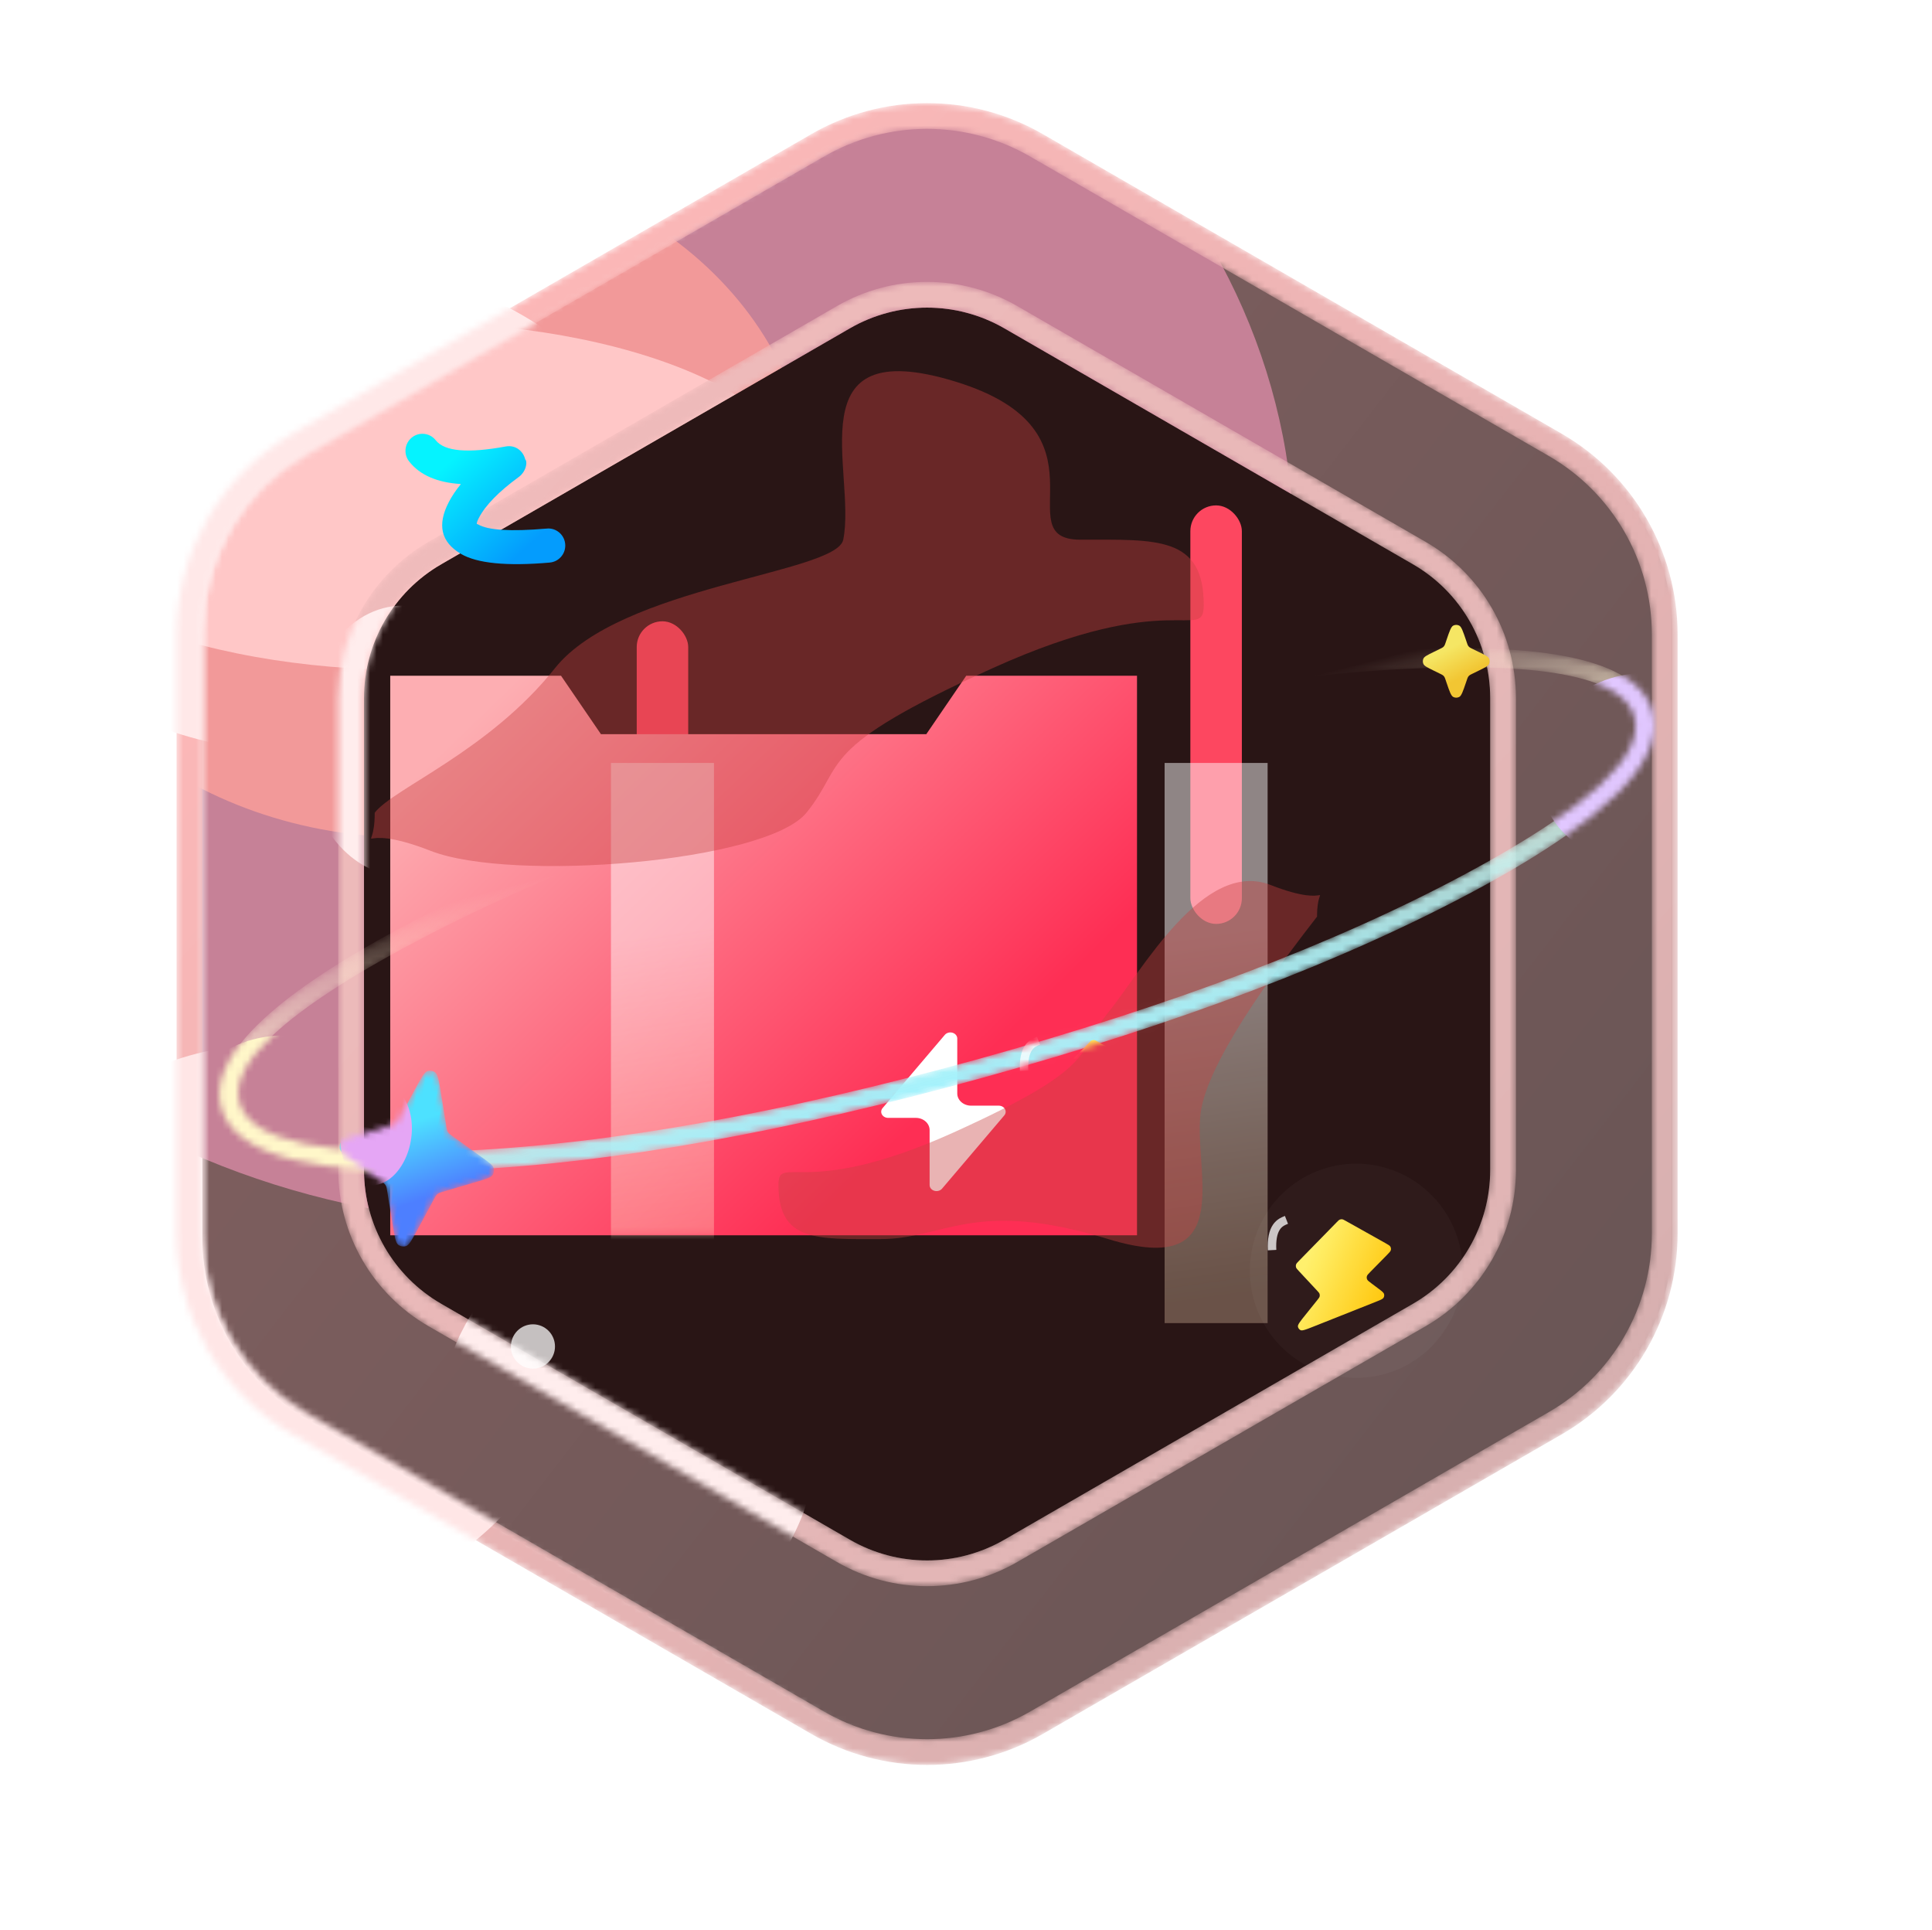
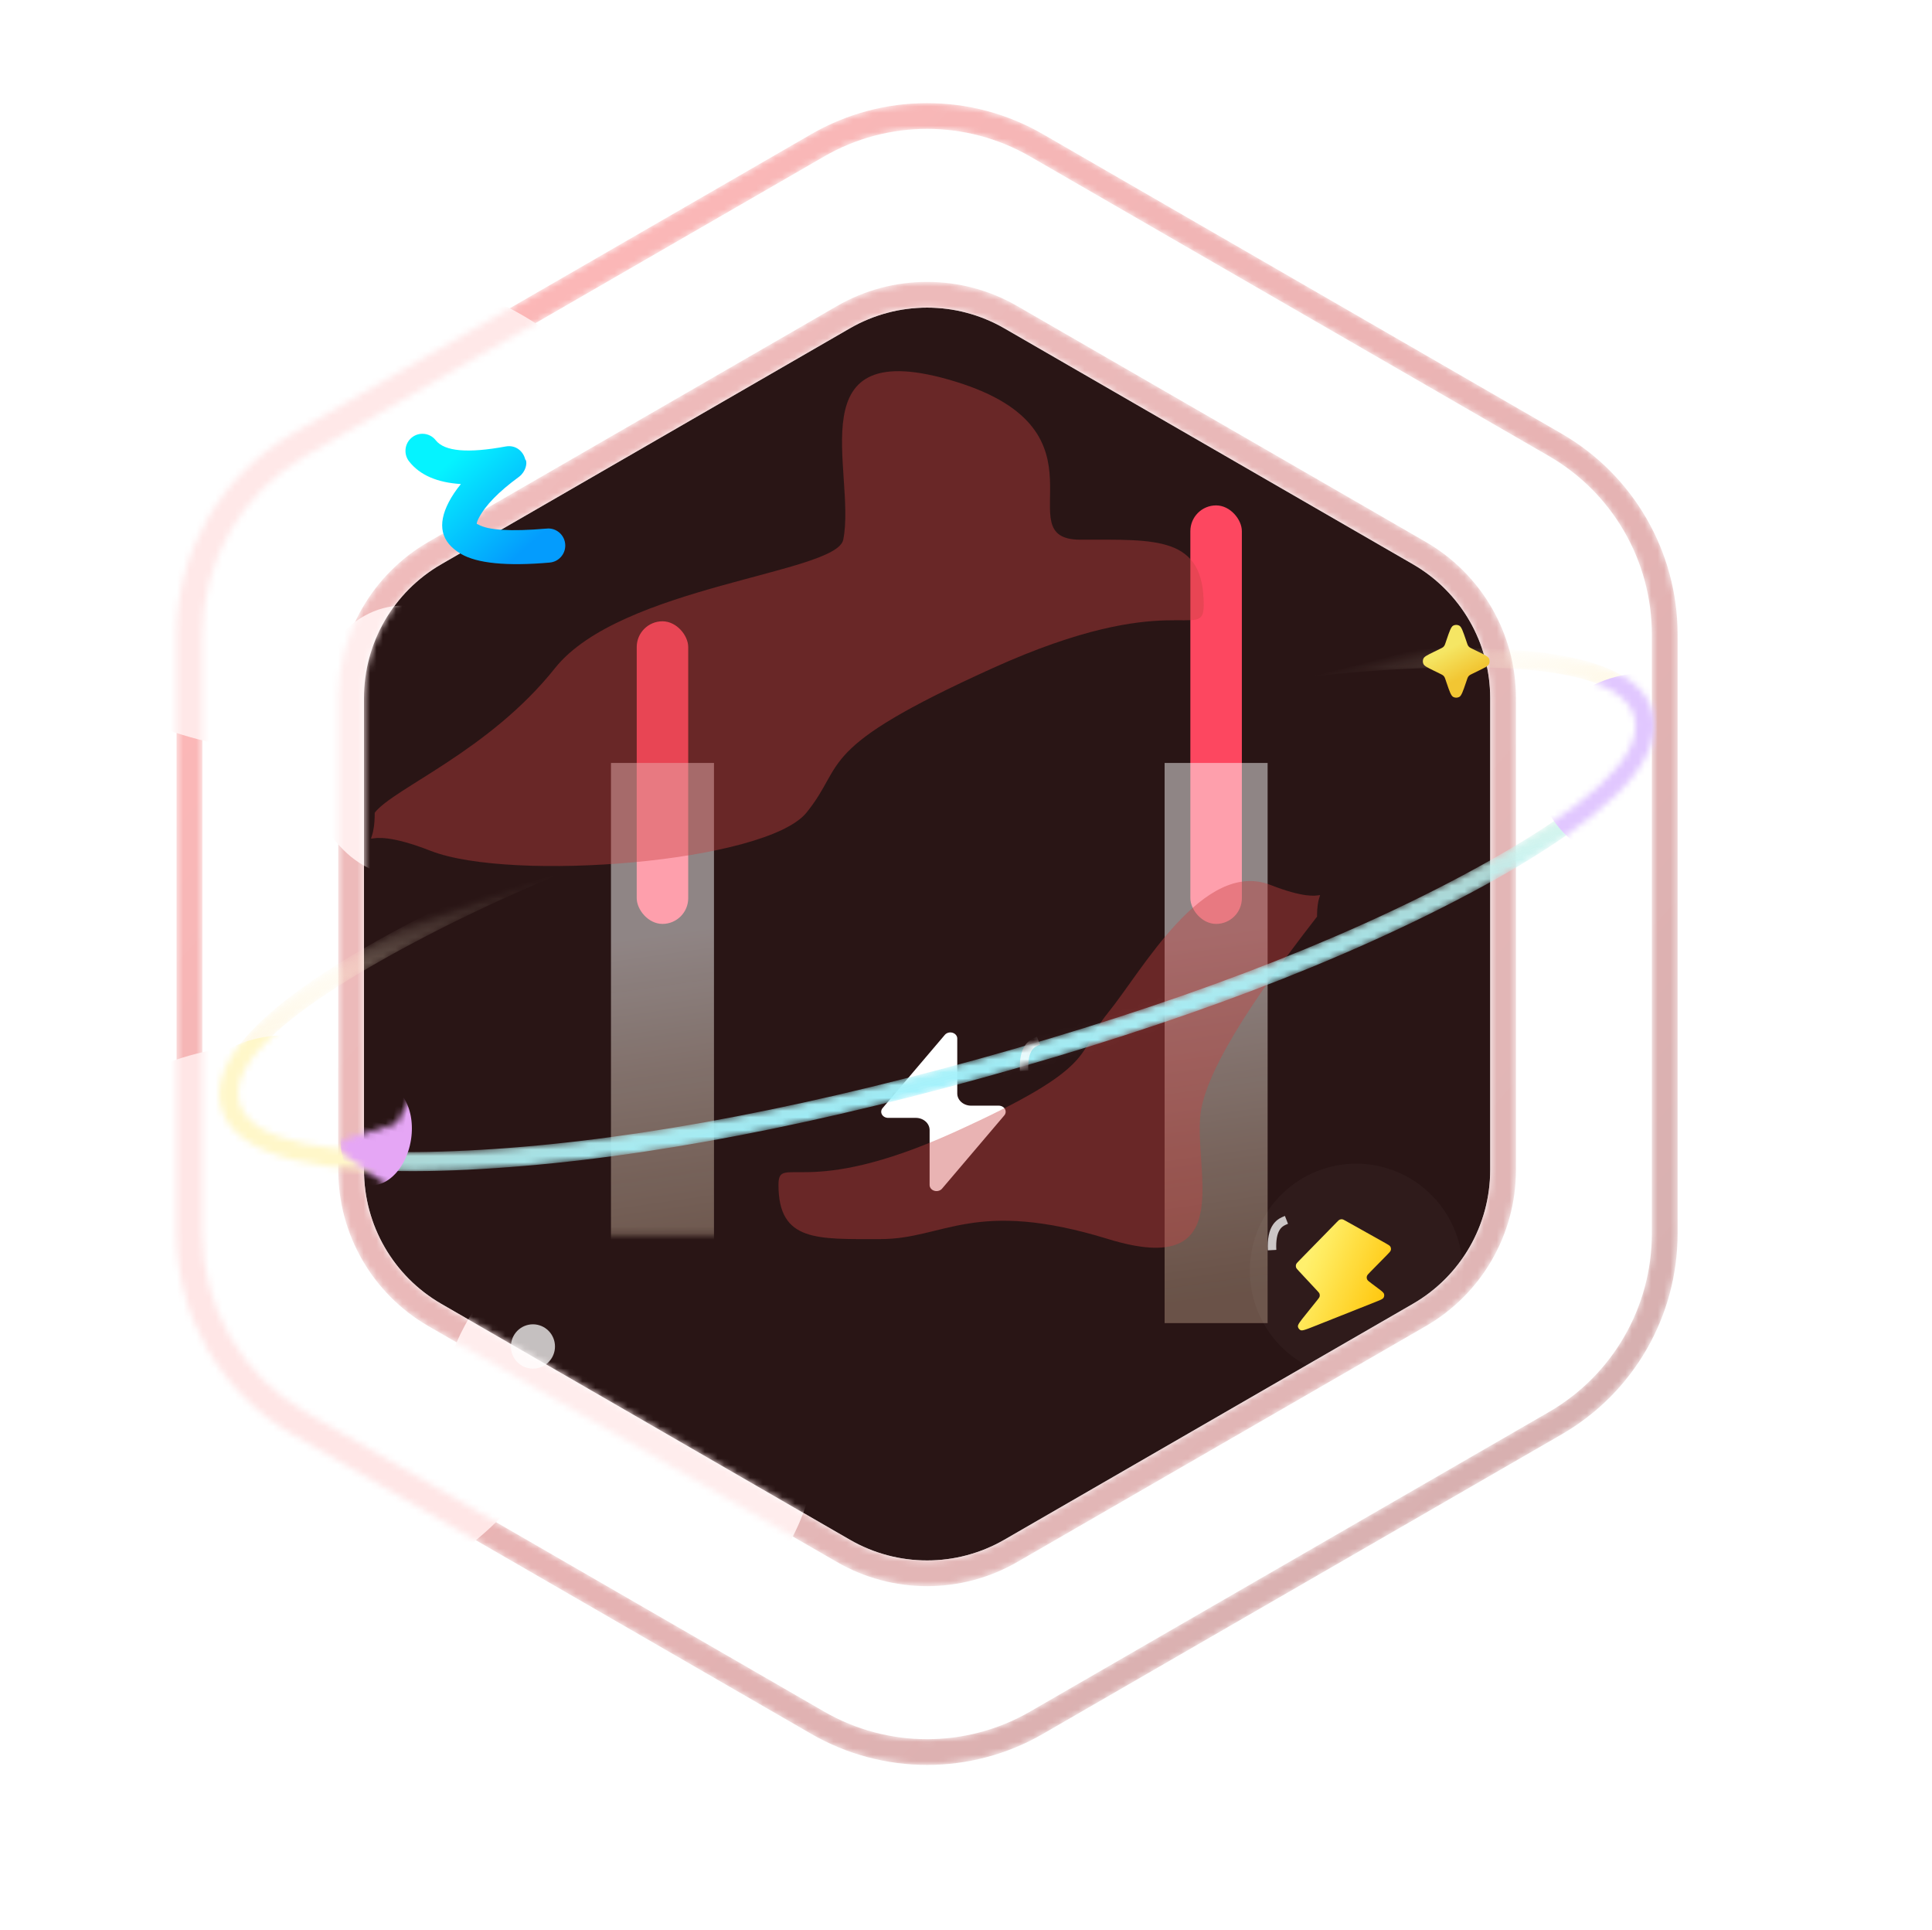
<svg xmlns="http://www.w3.org/2000/svg" fill="none" version="1.1" width="300.11" height="299.732" viewBox="0 0 300.11 299.732">
  <defs>
    <linearGradient x1="0.088" y1="0.158" x2="0.928" y2="0.871" id="master_svg0_633_011043">
      <stop offset="0%" stop-color="#826060" stop-opacity="1" />
      <stop offset="100%" stop-color="#695555" stop-opacity="1" />
    </linearGradient>
    <mask id="master_svg1_633_013444" style="mask-type:alpha" maskUnits="userSpaceOnUse">
      <g>
-         <path d="M129.383,22.592L47.659,69.772C37.619,75.573,31.432,86.283,31.432,97.886L31.432,192.246C31.432,203.848,37.619,214.558,47.659,220.359L129.383,267.539C139.423,273.34,151.796,273.34,161.837,267.539L243.56,220.359C253.601,214.558,259.787,203.848,259.787,192.246L259.787,97.886C259.787,86.283,253.601,75.573,243.56,69.772L161.837,22.592C151.796,16.791,139.423,16.791,129.383,22.592Z" fill-rule="evenodd" fill="#FFFFFF" fill-opacity="1" />
-       </g>
+         </g>
    </mask>
    <filter id="master_svg2_633_013443" filterUnits="objectBoundingBox" color-interpolation-filters="sRGB" x="-0.574" y="-0.651" width="2.148" height="2.301">
      <feFlood flood-opacity="0" result="BackgroundImageFix" />
      <feBlend mode="normal" in="SourceGraphic" in2="BackgroundImageFix" result="shape" />
      <feGaussianBlur stdDeviation="34" result="effect1_foregroundBlur" />
    </filter>
    <filter id="master_svg3_633_013442" filterUnits="objectBoundingBox" color-interpolation-filters="sRGB" x="-0.653" y="-0.77" width="2.306" height="2.54">
      <feFlood flood-opacity="0" result="BackgroundImageFix" />
      <feBlend mode="normal" in="SourceGraphic" in2="BackgroundImageFix" result="shape" />
      <feGaussianBlur stdDeviation="20.4" result="effect1_foregroundBlur" />
    </filter>
    <filter id="master_svg4_633_013445" filterUnits="objectBoundingBox" color-interpolation-filters="sRGB" x="-0.653" y="-1.511" width="2.306" height="4.022">
      <feFlood flood-opacity="0" result="BackgroundImageFix" />
      <feBlend mode="normal" in="SourceGraphic" in2="BackgroundImageFix" result="shape" />
      <feGaussianBlur stdDeviation="20.4" result="effect1_foregroundBlur" />
    </filter>
    <linearGradient x1="0.068" y1="0.164" x2="0.823" y2="0.939" id="master_svg5_633_010685">
      <stop offset="0%" stop-color="#FFB8B8" stop-opacity="1" />
      <stop offset="100%" stop-color="#D6B0B0" stop-opacity="1" />
    </linearGradient>
    <mask id="master_svg6_633_013449" style="mask-type:alpha" maskUnits="userSpaceOnUse">
      <g>
        <path d="M27.432,98.546C27.432,85.683,34.294,73.797,45.432,67.361L126.011,20.842L126.012,20.841C137.15,14.407,150.875,14.407,162.012,20.841L242.593,67.362C253.731,73.797,260.592,85.683,260.592,98.546L260.592,191.586C260.592,204.449,253.73,216.335,242.592,222.77L162.013,269.289C150.875,275.725,137.149,275.725,126.012,269.29L45.431,222.769C34.293,216.334,27.432,204.449,27.432,191.586L27.432,98.546ZM31.432,191.586L31.432,98.546C31.432,87.106,37.532,76.546,47.432,70.826L128.012,24.306C137.912,18.586,150.112,18.586,160.012,24.306L240.592,70.826C250.492,76.546,256.592,87.106,256.592,98.546L256.592,191.586C256.592,203.026,250.492,213.586,240.592,219.306L160.012,265.826C150.112,271.546,137.912,271.546,128.012,265.826L47.432,219.306C37.532,213.586,31.432,203.026,31.432,191.586Z" fill-rule="evenodd" fill="#FFFFFF" fill-opacity="1" />
      </g>
    </mask>
    <filter id="master_svg7_633_013447" filterUnits="objectBoundingBox" color-interpolation-filters="sRGB" x="-0.777" y="-1.068" width="2.554" height="3.137">
      <feFlood flood-opacity="0" result="BackgroundImageFix" />
      <feBlend mode="normal" in="SourceGraphic" in2="BackgroundImageFix" result="shape" />
      <feGaussianBlur stdDeviation="20.4" result="effect1_foregroundBlur" />
    </filter>
    <filter id="master_svg8_633_013448" filterUnits="objectBoundingBox" color-interpolation-filters="sRGB" x="-0.579" y="-0.618" width="2.157" height="2.236">
      <feFlood flood-opacity="0" result="BackgroundImageFix" />
      <feBlend mode="normal" in="SourceGraphic" in2="BackgroundImageFix" result="shape" />
      <feGaussianBlur stdDeviation="13.6" result="effect1_foregroundBlur" />
    </filter>
    <linearGradient x1="0.063" y1="0.158" x2="0.822" y2="0.915" id="master_svg9_633_011117">
      <stop offset="0%" stop-color="#F0BBBB" stop-opacity="1" />
      <stop offset="100%" stop-color="#E0B5B5" stop-opacity="1" />
    </linearGradient>
    <mask id="master_svga_633_013434" style="mask-type:alpha" maskUnits="userSpaceOnUse">
      <g>
        <path d="M66.542,84.171L130.012,47.532L130.012,47.531C138.675,42.53,149.349,42.53,158.012,47.531L221.482,84.172C230.146,89.174,235.482,98.421,235.482,108.426L235.482,181.706C235.482,191.712,230.147,200.957,221.482,205.96L158.012,242.6C149.349,247.602,138.675,247.602,130.012,242.6L66.542,205.96C57.878,200.958,52.542,191.711,52.542,181.706L52.542,108.426C52.542,98.42,57.877,89.175,66.542,84.171ZM56.542,181.706L56.542,108.426C56.542,99.846,61.112,91.926,68.542,87.636L132.012,50.996C139.442,46.706,148.582,46.706,156.012,50.996L219.482,87.636C226.912,91.926,231.482,99.846,231.482,108.426L231.482,181.706C231.482,190.286,226.912,198.206,219.482,202.496L156.012,239.136C148.582,243.426,139.442,243.426,132.012,239.136L68.542,202.496C61.112,198.206,56.542,190.286,56.542,181.706Z" fill-rule="evenodd" fill="#FFFFFF" fill-opacity="1" />
      </g>
    </mask>
    <filter id="master_svgb_633_013433" filterUnits="objectBoundingBox" color-interpolation-filters="sRGB" x="-0.877" y="-0.648" width="2.755" height="2.295">
      <feFlood flood-opacity="0" result="BackgroundImageFix" />
      <feBlend mode="normal" in="SourceGraphic" in2="BackgroundImageFix" result="shape" />
      <feGaussianBlur stdDeviation="6.8" result="effect1_foregroundBlur" />
    </filter>
    <filter id="master_svgc_633_013438" filterUnits="objectBoundingBox" color-interpolation-filters="sRGB" x="-0.461" y="-0.418" width="1.922" height="1.837">
      <feFlood flood-opacity="0" result="BackgroundImageFix" />
      <feBlend mode="normal" in="SourceGraphic" in2="BackgroundImageFix" result="shape" />
      <feGaussianBlur stdDeviation="6.8" result="effect1_foregroundBlur" />
    </filter>
    <filter id="master_svgd_637_93522" filterUnits="objectBoundingBox" color-interpolation-filters="sRGB" x="0" y="0" width="1" height="1">
      <feFlood flood-opacity="0" result="BackgroundImageFix" />
      <feBlend mode="normal" in="SourceGraphic" in2="BackgroundImageFix" result="shape" />
      <feColorMatrix in="SourceAlpha" type="matrix" result="hardAlpha" values="0 0 0 0 0 0 0 0 0 0 0 0 0 0 0 0 0 0 127 0" />
      <feOffset dy="-1.949" dx="0" />
      <feGaussianBlur stdDeviation="2.924" />
      <feComposite in2="hardAlpha" operator="arithmetic" k2="-1" k3="1" />
      <feColorMatrix type="matrix" values="0 0 0 0 1 0 0 0 0 1 0 0 0 0 1 0 0 0 0.54 0" />
      <feBlend mode="normal" in2="shape" result="effect1_innerShadow" />
      <feColorMatrix in="SourceAlpha" type="matrix" result="hardAlpha" values="0 0 0 0 0 0 0 0 0 0 0 0 0 0 0 0 0 0 127 0" />
      <feOffset dy="-1.949" dx="-3.898" />
      <feGaussianBlur stdDeviation="7.796" />
      <feComposite in2="hardAlpha" operator="arithmetic" k2="-1" k3="1" />
      <feColorMatrix type="matrix" values="0 0 0 0 1 0 0 0 0 1 0 0 0 0 1 0 0 0 0.91 0" />
      <feBlend mode="normal" in2="effect1_innerShadow" result="effect2_innerShadow" />
      <feColorMatrix in="SourceAlpha" type="matrix" result="hardAlpha" values="0 0 0 0 0 0 0 0 0 0 0 0 0 0 0 0 0 0 127 0" />
      <feOffset dy="-9.745" dx="-23.389" />
      <feGaussianBlur stdDeviation="14.618" />
      <feComposite in2="hardAlpha" operator="arithmetic" k2="-1" k3="1" />
      <feColorMatrix type="matrix" values="0 0 0 0 1 0 0 0 0 0.251 0 0 0 0 0.251 0 0 0 1 0" />
      <feBlend mode="normal" in2="effect2_innerShadow" result="effect3_innerShadow" />
    </filter>
    <linearGradient x1="0.054" y1="0.15" x2="0.775" y2="0.71" id="master_svge_633_011518">
      <stop offset="0%" stop-color="#FDAEB2" stop-opacity="1" />
      <stop offset="100%" stop-color="#FE2E54" stop-opacity="1" />
    </linearGradient>
    <filter id="master_svgf_637_93526" filterUnits="objectBoundingBox" color-interpolation-filters="sRGB" x="0" y="0" width="1" height="1">
      <feFlood flood-opacity="0" result="BackgroundImageFix" />
      <feBlend mode="normal" in="SourceGraphic" in2="BackgroundImageFix" result="shape" />
      <feColorMatrix in="SourceAlpha" type="matrix" result="hardAlpha" values="0 0 0 0 0 0 0 0 0 0 0 0 0 0 0 0 0 0 127 0" />
      <feOffset dy="-1.949" dx="0" />
      <feGaussianBlur stdDeviation="2.924" />
      <feComposite in2="hardAlpha" operator="arithmetic" k2="-1" k3="1" />
      <feColorMatrix type="matrix" values="0 0 0 0 1 0 0 0 0 1 0 0 0 0 1 0 0 0 0.54 0" />
      <feBlend mode="normal" in2="shape" result="effect1_innerShadow" />
      <feColorMatrix in="SourceAlpha" type="matrix" result="hardAlpha" values="0 0 0 0 0 0 0 0 0 0 0 0 0 0 0 0 0 0 127 0" />
      <feOffset dy="-1.949" dx="-3.898" />
      <feGaussianBlur stdDeviation="7.796" />
      <feComposite in2="hardAlpha" operator="arithmetic" k2="-1" k3="1" />
      <feColorMatrix type="matrix" values="0 0 0 0 1 0 0 0 0 1 0 0 0 0 1 0 0 0 0.91 0" />
      <feBlend mode="normal" in2="effect1_innerShadow" result="effect2_innerShadow" />
      <feColorMatrix in="SourceAlpha" type="matrix" result="hardAlpha" values="0 0 0 0 0 0 0 0 0 0 0 0 0 0 0 0 0 0 127 0" />
      <feOffset dy="-9.745" dx="-23.389" />
      <feGaussianBlur stdDeviation="14.618" />
      <feComposite in2="hardAlpha" operator="arithmetic" k2="-1" k3="1" />
      <feColorMatrix type="matrix" values="0 0 0 0 1 0 0 0 0 0.251 0 0 0 0 0.251 0 0 0 1 0" />
      <feBlend mode="normal" in2="effect2_innerShadow" result="effect3_innerShadow" />
    </filter>
    <linearGradient x1="0.054" y1="0.15" x2="0.775" y2="0.71" id="master_svgg_633_011518">
      <stop offset="0%" stop-color="#FFFFFF" stop-opacity="1" />
      <stop offset="100%" stop-color="#FFFFFF" stop-opacity="1" />
    </linearGradient>
    <mask id="master_svgh_637_93526" style="mask-type:alpha" maskUnits="userSpaceOnUse">
      <g filter="url(#master_svgf_637_93526)">
        <path d="M87.906,118.593L87.906,205.494L203.906,205.494L203.906,118.593L177.376,118.593L171.173,127.672L120.638,127.672L114.435,118.593L87.906,118.593Z" fill-rule="evenodd" fill="url(#master_svgg_633_011518)" fill-opacity="1" />
      </g>
    </mask>
    <linearGradient x1="0.271" y1="0.307" x2="0.288" y2="0.958" id="master_svgi_601_091912">
      <stop offset="0%" stop-color="#FFFFFF" stop-opacity="0.48" />
      <stop offset="100%" stop-color="#FFE0BD" stop-opacity="0.3" />
    </linearGradient>
    <linearGradient x1="0.271" y1="0.307" x2="0.288" y2="0.958" id="master_svgj_601_091912">
      <stop offset="0%" stop-color="#FFFFFF" stop-opacity="0.48" />
      <stop offset="100%" stop-color="#FFE0BD" stop-opacity="0.3" />
    </linearGradient>
    <filter id="master_svgk_637_93519" filterUnits="objectBoundingBox" color-interpolation-filters="sRGB" x="-0.32" y="-0.188" width="1.64" height="1.502">
      <feFlood flood-opacity="0" result="BackgroundImageFix" />
      <feColorMatrix in="SourceAlpha" type="matrix" values="0 0 0 0 0 0 0 0 0 0 0 0 0 0 0 0 0 0 127 0" />
      <feOffset dy="1.546" dx="0" />
      <feGaussianBlur stdDeviation="1.546" />
      <feColorMatrix type="matrix" values="0 0 0 0 0.902 0 0 0 0 0.198 0 0 0 0 0.09 0 0 0 1 0" />
      <feBlend mode="normal" in2="BackgroundImageFix" result="effect1_dropShadow" />
      <feBlend mode="normal" in="SourceGraphic" in2="effect1_dropShadow" result="shape" />
    </filter>
    <filter id="master_svgl_637_93799" filterUnits="objectBoundingBox" color-interpolation-filters="sRGB" x="-0.756" y="-1.116" width="2.511" height="3.232">
      <feFlood flood-opacity="0" result="BackgroundImageFix" />
      <feBlend mode="normal" in="SourceGraphic" in2="BackgroundImageFix" result="shape" />
      <feGaussianBlur stdDeviation="15.893" result="effect1_foregroundBlur" />
    </filter>
    <filter id="master_svgm_637_93820" filterUnits="objectBoundingBox" color-interpolation-filters="sRGB" x="-0.594" y="-1" width="2.189" height="3">
      <feFlood flood-opacity="0" result="BackgroundImageFix" />
      <feBlend mode="normal" in="SourceGraphic" in2="BackgroundImageFix" result="shape" />
      <feGaussianBlur stdDeviation="19.215" result="effect1_foregroundBlur" />
    </filter>
    <filter id="master_svgn_637_93819" filterUnits="objectBoundingBox" color-interpolation-filters="sRGB" x="-0.998" y="-0.992" width="2.995" height="2.984">
      <feFlood flood-opacity="0" result="BackgroundImageFix" />
      <feBlend mode="normal" in="SourceGraphic" in2="BackgroundImageFix" result="shape" />
      <feGaussianBlur stdDeviation="1.708" result="effect1_foregroundBlur" />
    </filter>
    <linearGradient x1="0.481" y1="0.124" x2="0.444" y2="1.037" id="master_svgo_601_092244">
      <stop offset="0%" stop-color="#FFF5D6" stop-opacity="0" />
      <stop offset="31.225%" stop-color="#FFF3D6" stop-opacity="0.67" />
      <stop offset="100%" stop-color="#99F1FF" stop-opacity="1" />
    </linearGradient>
    <mask id="master_svgp_637_93813" style="mask-type:alpha" maskUnits="userSpaceOnUse">
      <g transform="matrix(0.964,-0.265,0.265,0.964,-37.684,12.419)">
-         <path d="M61.711,153.446Q95.243,145.873,142.585,145.805C174.146,145.76,201.097,148.229,223.438,153.214Q257.947,160.914,257.93,172.697C257.919,180.556,246.403,187.085,223.382,192.283C201.032,197.329,174.074,199.875,142.508,199.92C110.941,199.965,83.991,197.497,61.655,192.515Q27.146,184.817,27.163,173.028C27.174,165.173,38.69,158.645,61.711,153.446ZM62.306,189.607Q30.114,182.427,30.128,173.024C30.136,166.76,40.878,161.203,62.353,156.353Q95.566,148.852,142.581,148.784C173.924,148.739,200.66,151.185,222.788,156.122Q254.979,163.305,254.966,172.701C254.957,178.97,244.215,184.528,222.74,189.377Q189.535,196.874,142.512,196.942C111.164,196.987,84.429,194.542,62.306,189.607Z" fill-rule="evenodd" fill="#FFFFFF" fill-opacity="1" />
+         <path d="M61.711,153.446C174.146,145.76,201.097,148.229,223.438,153.214Q257.947,160.914,257.93,172.697C257.919,180.556,246.403,187.085,223.382,192.283C201.032,197.329,174.074,199.875,142.508,199.92C110.941,199.965,83.991,197.497,61.655,192.515Q27.146,184.817,27.163,173.028C27.174,165.173,38.69,158.645,61.711,153.446ZM62.306,189.607Q30.114,182.427,30.128,173.024C30.136,166.76,40.878,161.203,62.353,156.353Q95.566,148.852,142.581,148.784C173.924,148.739,200.66,151.185,222.788,156.122Q254.979,163.305,254.966,172.701C254.957,178.97,244.215,184.528,222.74,189.377Q189.535,196.874,142.512,196.942C111.164,196.987,84.429,194.542,62.306,189.607Z" fill-rule="evenodd" fill="#FFFFFF" fill-opacity="1" />
      </g>
    </mask>
    <filter id="master_svgq_637_93818" filterUnits="objectBoundingBox" color-interpolation-filters="sRGB" x="-0.801" y="-0.9" width="2.601" height="2.8">
      <feFlood flood-opacity="0" result="BackgroundImageFix" />
      <feBlend mode="normal" in="SourceGraphic" in2="BackgroundImageFix" result="shape" />
      <feGaussianBlur stdDeviation="6.778" result="effect1_foregroundBlur" />
    </filter>
    <filter id="master_svgr_637_93817" filterUnits="objectBoundingBox" color-interpolation-filters="sRGB" x="-0.801" y="-0.9" width="2.601" height="2.8">
      <feFlood flood-opacity="0" result="BackgroundImageFix" />
      <feBlend mode="normal" in="SourceGraphic" in2="BackgroundImageFix" result="shape" />
      <feGaussianBlur stdDeviation="6.778" result="effect1_foregroundBlur" />
    </filter>
    <filter id="master_svgs_637_93812" filterUnits="objectBoundingBox" color-interpolation-filters="sRGB" x="0" y="0" width="1" height="1">
      <feFlood flood-opacity="0" result="BackgroundImageFix" />
      <feBlend mode="normal" in="SourceGraphic" in2="BackgroundImageFix" result="shape" />
      <feColorMatrix in="SourceAlpha" type="matrix" result="hardAlpha" values="0 0 0 0 0 0 0 0 0 0 0 0 0 0 0 0 0 0 127 0" />
      <feOffset dy="-1.447" dx="-2.895" />
      <feGaussianBlur stdDeviation="1.447" />
      <feComposite in2="hardAlpha" operator="arithmetic" k2="-1" k3="1" />
      <feColorMatrix type="matrix" values="0 0 0 0 1 0 0 0 0 0.635 0 0 0 0 0.271 0 0 0 1 0" />
      <feBlend mode="normal" in2="shape" result="effect1_innerShadow" />
    </filter>
    <linearGradient x1="0.359" y1="0.192" x2="1.073" y2="0.731" id="master_svgt_601_092220">
      <stop offset="0%" stop-color="#FFF069" stop-opacity="1" />
      <stop offset="100%" stop-color="#FFC300" stop-opacity="1" />
    </linearGradient>
    <filter id="master_svgu_637_93811" filterUnits="objectBoundingBox" color-interpolation-filters="sRGB" x="0" y="0" width="1" height="1">
      <feFlood flood-opacity="0" result="BackgroundImageFix" />
      <feBlend mode="normal" in="SourceGraphic" in2="BackgroundImageFix" result="shape" />
      <feColorMatrix in="SourceAlpha" type="matrix" result="hardAlpha" values="0 0 0 0 0 0 0 0 0 0 0 0 0 0 0 0 0 0 127 0" />
      <feOffset dy="0" dx="0" />
      <feGaussianBlur stdDeviation="1.974" />
      <feComposite in2="hardAlpha" operator="arithmetic" k2="-1" k3="1" />
      <feColorMatrix type="matrix" values="0 0 0 0 1 0 0 0 0 1 0 0 0 0 1 0 0 0 0.25 0" />
      <feBlend mode="normal" in2="shape" result="effect1_innerShadow" />
    </filter>
    <filter id="master_svgv_637_93810" filterUnits="objectBoundingBox" color-interpolation-filters="sRGB" x="-0.471" y="-0.505" width="1.943" height="2.011">
      <feFlood flood-opacity="0" result="BackgroundImageFix" />
      <feBlend mode="normal" in="SourceGraphic" in2="BackgroundImageFix" result="shape" />
      <feGaussianBlur stdDeviation="0.447" result="effect1_foregroundBlur" />
    </filter>
    <filter id="master_svgw_637_93806" filterUnits="objectBoundingBox" color-interpolation-filters="sRGB" x="0" y="0" width="1" height="1">
      <feFlood flood-opacity="0" result="BackgroundImageFix" />
      <feBlend mode="normal" in="SourceGraphic" in2="BackgroundImageFix" result="shape" />
      <feColorMatrix in="SourceAlpha" type="matrix" result="hardAlpha" values="0 0 0 0 0 0 0 0 0 0 0 0 0 0 0 0 0 0 127 0" />
      <feOffset dy="-1.447" dx="-2.895" />
      <feGaussianBlur stdDeviation="1.447" />
      <feComposite in2="hardAlpha" operator="arithmetic" k2="-1" k3="1" />
      <feColorMatrix type="matrix" values="0 0 0 0 1 0 0 0 0 0.635 0 0 0 0 0.271 0 0 0 1 0" />
      <feBlend mode="normal" in2="shape" result="effect1_innerShadow" />
    </filter>
    <linearGradient x1="0.359" y1="0.192" x2="1.073" y2="0.731" id="master_svgx_601_092220">
      <stop offset="0%" stop-color="#FFF069" stop-opacity="1" />
      <stop offset="100%" stop-color="#FFC300" stop-opacity="1" />
    </linearGradient>
    <filter id="master_svgy_637_93805" filterUnits="objectBoundingBox" color-interpolation-filters="sRGB" x="0" y="0" width="1" height="1">
      <feFlood flood-opacity="0" result="BackgroundImageFix" />
      <feBlend mode="normal" in="SourceGraphic" in2="BackgroundImageFix" result="shape" />
      <feColorMatrix in="SourceAlpha" type="matrix" result="hardAlpha" values="0 0 0 0 0 0 0 0 0 0 0 0 0 0 0 0 0 0 127 0" />
      <feOffset dy="0" dx="0" />
      <feGaussianBlur stdDeviation="1.974" />
      <feComposite in2="hardAlpha" operator="arithmetic" k2="-1" k3="1" />
      <feColorMatrix type="matrix" values="0 0 0 0 1 0 0 0 0 1 0 0 0 0 1 0 0 0 0.25 0" />
      <feBlend mode="normal" in2="shape" result="effect1_innerShadow" />
    </filter>
    <filter id="master_svgz_637_93807" filterUnits="objectBoundingBox" color-interpolation-filters="sRGB" x="-0.471" y="-0.505" width="1.943" height="2.011">
      <feFlood flood-opacity="0" result="BackgroundImageFix" />
      <feBlend mode="normal" in="SourceGraphic" in2="BackgroundImageFix" result="shape" />
      <feGaussianBlur stdDeviation="0.447" result="effect1_foregroundBlur" />
    </filter>
    <filter id="master_svg10_637_93802" filterUnits="objectBoundingBox" color-interpolation-filters="sRGB" x="0" y="0" width="1" height="1">
      <feFlood flood-opacity="0" result="BackgroundImageFix" />
      <feBlend mode="normal" in="SourceGraphic" in2="BackgroundImageFix" result="shape" />
      <feColorMatrix in="SourceAlpha" type="matrix" result="hardAlpha" values="0 0 0 0 0 0 0 0 0 0 0 0 0 0 0 0 0 0 127 0" />
      <feOffset dy="1.316" dx="1.316" />
      <feGaussianBlur stdDeviation="1.316" />
      <feComposite in2="hardAlpha" operator="arithmetic" k2="-1" k3="1" />
      <feColorMatrix type="matrix" values="0 0 0 0 0.431 0 0 0 0 0.906 0 0 0 0 1 0 0 0 0.71 0" />
      <feBlend mode="normal" in2="shape" result="effect1_innerShadow" />
      <feColorMatrix in="SourceAlpha" type="matrix" result="hardAlpha" values="0 0 0 0 0 0 0 0 0 0 0 0 0 0 0 0 0 0 127 0" />
      <feOffset dy="-2.631" dx="-1.316" />
      <feGaussianBlur stdDeviation="2.631" />
      <feComposite in2="hardAlpha" operator="arithmetic" k2="-1" k3="1" />
      <feColorMatrix type="matrix" values="0 0 0 0 0.071 0 0 0 0 0.322 0 0 0 0 0.788 0 0 0 1 0" />
      <feBlend mode="normal" in2="effect1_innerShadow" result="effect2_innerShadow" />
    </filter>
    <linearGradient x1="0.345" y1="0.348" x2="0.535" y2="0.741" id="master_svg11_601_092226">
      <stop offset="0%" stop-color="#4DE1FF" stop-opacity="1" />
      <stop offset="100%" stop-color="#4D7FFF" stop-opacity="1" />
    </linearGradient>
    <filter id="master_svg12_637_93802" filterUnits="objectBoundingBox" color-interpolation-filters="sRGB" x="0" y="0" width="1" height="1">
      <feFlood flood-opacity="0" result="BackgroundImageFix" />
      <feBlend mode="normal" in="SourceGraphic" in2="BackgroundImageFix" result="shape" />
      <feColorMatrix in="SourceAlpha" type="matrix" result="hardAlpha" values="0 0 0 0 0 0 0 0 0 0 0 0 0 0 0 0 0 0 127 0" />
      <feOffset dy="1.316" dx="1.316" />
      <feGaussianBlur stdDeviation="1.316" />
      <feComposite in2="hardAlpha" operator="arithmetic" k2="-1" k3="1" />
      <feColorMatrix type="matrix" values="0 0 0 0 0.431 0 0 0 0 0.906 0 0 0 0 1 0 0 0 0.71 0" />
      <feBlend mode="normal" in2="shape" result="effect1_innerShadow" />
      <feColorMatrix in="SourceAlpha" type="matrix" result="hardAlpha" values="0 0 0 0 0 0 0 0 0 0 0 0 0 0 0 0 0 0 127 0" />
      <feOffset dy="-2.631" dx="-1.316" />
      <feGaussianBlur stdDeviation="2.631" />
      <feComposite in2="hardAlpha" operator="arithmetic" k2="-1" k3="1" />
      <feColorMatrix type="matrix" values="0 0 0 0 0.071 0 0 0 0 0.322 0 0 0 0 0.788 0 0 0 1 0" />
      <feBlend mode="normal" in2="effect1_innerShadow" result="effect2_innerShadow" />
    </filter>
    <mask id="master_svg13_637_93802" style="mask-type:alpha" maskUnits="userSpaceOnUse">
      <g filter="url(#master_svg12_637_93802)">
        <path d="M78.142,176.516L72.967,173.979C72.677,173.837,72.531,173.765,72.411,173.665C72.305,173.577,72.214,173.473,72.14,173.357C72.057,173.225,72.004,173.072,71.9,172.766L70.167,167.669C69.559,165.879,69.239,164.954,68.78,164.722C68.403,164.531,67.945,164.531,67.569,164.722C67.109,164.954,66.79,165.879,66.181,167.669L64.448,172.766C64.344,173.072,64.292,173.225,64.208,173.357C64.135,173.473,64.043,173.577,63.937,173.665C63.817,173.765,63.672,173.837,63.382,173.979L58.207,176.516C56.969,177.122,56.331,177.44,56.142,177.856C55.985,178.203,55.985,178.609,56.142,178.956C56.331,179.372,56.969,179.689,58.207,180.296L63.382,182.833C63.672,182.975,63.817,183.047,63.937,183.146C64.043,183.234,64.135,183.338,64.208,183.455C64.292,183.586,64.344,183.74,64.448,184.046L66.181,189.142C66.79,190.933,67.109,191.858,67.569,192.09C67.945,192.28,68.403,192.28,68.78,192.09C69.239,191.858,69.559,190.933,70.167,189.142L71.9,184.046C72.004,183.74,72.057,183.586,72.14,183.455C72.214,183.338,72.305,183.234,72.411,183.146C72.531,183.047,72.677,182.975,72.967,182.833L78.142,180.296C79.379,179.689,80.018,179.372,80.206,178.956C80.363,178.609,80.363,178.203,80.206,177.856C80.018,177.44,79.379,177.122,78.142,176.516" fill-rule="evenodd" fill="#FFFFFF" fill-opacity="1" />
      </g>
    </mask>
    <filter id="master_svg14_637_93803" filterUnits="objectBoundingBox" color-interpolation-filters="sRGB" x="-1.49" y="-1.026" width="3.98" height="3.051">
      <feFlood flood-opacity="0" result="BackgroundImageFix" />
      <feBlend mode="normal" in="SourceGraphic" in2="BackgroundImageFix" result="shape" />
      <feGaussianBlur stdDeviation="4.067" result="effect1_foregroundBlur" />
    </filter>
    <linearGradient x1="0.345" y1="0.348" x2="0.535" y2="0.741" id="master_svg15_601_092250">
      <stop offset="0%" stop-color="#F5E664" stop-opacity="1" />
      <stop offset="100%" stop-color="#F2C633" stop-opacity="1" />
    </linearGradient>
    <filter id="master_svg16_637_93800" filterUnits="objectBoundingBox" color-interpolation-filters="sRGB" x="0" y="0" width="1" height="1">
      <feFlood flood-opacity="0" result="BackgroundImageFix" />
      <feBlend mode="normal" in="SourceGraphic" in2="BackgroundImageFix" result="shape" />
      <feColorMatrix in="SourceAlpha" type="matrix" result="hardAlpha" values="0 0 0 0 0 0 0 0 0 0 0 0 0 0 0 0 0 0 127 0" />
      <feOffset dy="-0.997" dx="0" />
      <feGaussianBlur stdDeviation="0.997" />
      <feComposite in2="hardAlpha" operator="arithmetic" k2="-1" k3="1" />
      <feColorMatrix type="matrix" values="0 0 0 0 0.38 0 0 0 0 0.506 0 0 0 0 1 0 0 0 1 0" />
      <feBlend mode="normal" in2="shape" result="effect1_innerShadow" />
    </filter>
    <linearGradient x1="0.253" y1="0.235" x2="0.839" y2="0.772" id="master_svg17_601_092204">
      <stop offset="0%" stop-color="#05F3FF" stop-opacity="1" />
      <stop offset="100%" stop-color="#049CFD" stop-opacity="1" />
    </linearGradient>
  </defs>
  <g>
    <g />
    <g>
      <g>
        <g mask="url(#master_svg1_633_013444)">
          <g>
            <path d="M129.383,22.592L47.659,69.772C37.619,75.573,31.432,86.283,31.432,97.886L31.432,192.246C31.432,203.848,37.619,214.558,47.659,220.359L129.383,267.539C139.423,273.34,151.796,273.34,161.837,267.539L243.56,220.359C253.601,214.558,259.787,203.848,259.787,192.246L259.787,97.886C259.787,86.283,253.601,75.573,243.56,69.772L161.837,22.592C151.796,16.791,139.423,16.791,129.383,22.592Z" fill-rule="evenodd" fill="url(#master_svg0_633_011043)" fill-opacity="1" />
          </g>
          <g filter="url(#master_svg2_633_013443)">
            <path d="M201.012,85.566Q201.012,88.131,200.869,90.694Q200.727,93.256,200.441,95.809Q200.156,98.362,199.729,100.899Q199.303,103.437,198.735,105.953Q198.168,108.469,197.461,110.957Q196.754,113.446,195.909,115.901Q195.065,118.356,194.085,120.771Q193.105,123.186,191.992,125.556Q190.878,127.926,189.635,130.246Q188.391,132.565,187.02,134.827Q185.648,137.089,184.153,139.29Q182.657,141.49,181.041,143.623Q179.425,145.756,177.692,147.817Q175.959,149.877,174.114,151.86Q172.268,153.843,170.315,155.744Q168.361,157.645,166.304,159.459Q164.247,161.273,162.092,162.995Q159.936,164.718,157.688,166.346Q155.439,167.973,153.102,169.501Q150.766,171.029,148.347,172.455Q145.928,173.88,143.433,175.199Q140.938,176.517,138.373,177.727Q135.807,178.936,133.177,180.033Q130.548,181.13,127.86,182.111Q125.172,183.093,122.433,183.957Q119.694,184.822,116.911,185.566Q114.127,186.311,111.305,186.934Q108.483,187.558,105.63,188.058Q102.777,188.559,99.9,188.935Q97.022,189.311,94.127,189.563Q91.232,189.814,88.327,189.94Q85.421,190.066,82.512,190.066Q79.603,190.066,76.697,189.94Q73.792,189.814,70.897,189.563Q68.002,189.311,65.124,188.935Q62.247,188.559,59.394,188.058Q56.541,187.558,53.719,186.934Q50.897,186.311,48.113,185.566Q45.33,184.822,42.591,183.957Q39.852,183.093,37.164,182.111Q34.476,181.13,31.847,180.033Q29.217,178.936,26.652,177.727Q24.086,176.517,21.591,175.199Q19.096,173.88,16.677,172.455Q14.258,171.029,11.922,169.501Q9.585,167.973,7.336,166.346Q5.088,164.718,2.932,162.995Q0.777,161.273,-1.28,159.459Q-3.337,157.645,-5.291,155.744Q-7.244,153.843,-9.09,151.86Q-10.935,149.877,-12.668,147.817Q-14.401,145.756,-16.017,143.623Q-17.633,141.49,-19.129,139.29Q-20.624,137.089,-21.996,134.827Q-23.367,132.565,-24.611,130.246Q-25.854,127.926,-26.968,125.556Q-28.081,123.186,-29.061,120.771Q-30.041,118.356,-30.885,115.901Q-31.73,113.446,-32.437,110.957Q-33.144,108.469,-33.711,105.953Q-34.279,103.437,-34.705,100.899Q-35.132,98.362,-35.417,95.809Q-35.702,93.256,-35.845,90.694Q-35.988,88.131,-35.988,85.566Q-35.988,83.001,-35.845,80.438Q-35.702,77.876,-35.417,75.323Q-35.132,72.77,-34.705,70.232Q-34.279,67.695,-33.711,65.179Q-33.144,62.663,-32.437,60.174Q-31.73,57.686,-30.885,55.231Q-30.041,52.776,-29.061,50.361Q-28.081,47.945,-26.968,45.575Q-25.854,43.205,-24.611,40.886Q-23.367,38.567,-21.996,36.305Q-20.624,34.042,-19.129,31.842Q-17.633,29.642,-16.017,27.509Q-14.401,25.376,-12.668,23.315Q-10.935,21.255,-9.09,19.272Q-7.244,17.289,-5.291,15.388Q-3.337,13.487,-1.28,11.673Q0.777,9.859,2.932,8.136Q5.088,6.413,7.336,4.786Q9.585,3.159,11.922,1.63Q14.258,0.102,16.677,-1.323Q19.096,-2.748,21.591,-4.067Q24.086,-5.386,26.652,-6.595Q29.217,-7.804,31.847,-8.901Q34.476,-9.998,37.164,-10.98Q39.852,-11.961,42.591,-12.826Q45.33,-13.69,48.113,-14.435Q50.897,-15.179,53.719,-15.803Q56.541,-16.426,59.394,-16.926Q62.247,-17.427,65.124,-17.803Q68.002,-18.18,70.897,-18.431Q73.792,-18.683,76.697,-18.808Q79.603,-18.934,82.512,-18.934Q85.421,-18.934,88.327,-18.808Q91.232,-18.683,94.127,-18.431Q97.022,-18.18,99.9,-17.803Q102.777,-17.427,105.63,-16.926Q108.483,-16.426,111.305,-15.803Q114.127,-15.179,116.911,-14.435Q119.694,-13.69,122.433,-12.826Q125.172,-11.961,127.86,-10.98Q130.548,-9.998,133.177,-8.901Q135.807,-7.804,138.372,-6.595Q140.938,-5.386,143.433,-4.067Q145.928,-2.748,148.347,-1.323Q150.766,0.102,153.102,1.63Q155.439,3.159,157.688,4.786Q159.936,6.413,162.092,8.136Q164.247,9.859,166.304,11.673Q168.361,13.487,170.315,15.388Q172.268,17.289,174.114,19.272Q175.959,21.255,177.692,23.315Q179.425,25.376,181.041,27.509Q182.657,29.642,184.153,31.842Q185.648,34.042,187.02,36.305Q188.391,38.567,189.635,40.886Q190.878,43.205,191.992,45.575Q193.105,47.945,194.085,50.361Q195.065,52.776,195.909,55.231Q196.754,57.686,197.461,60.174Q198.168,62.663,198.735,65.179Q199.303,67.695,199.729,70.232Q200.156,72.77,200.441,75.323Q200.727,77.876,200.869,80.438Q201.012,83.001,201.012,85.566Z" fill="#C68197" fill-opacity="1" />
          </g>
          <g filter="url(#master_svg3_633_013442)">
            <path d="M126.012,77.066Q126.012,78.367,125.937,79.666Q125.861,80.966,125.711,82.261Q125.561,83.555,125.336,84.842Q125.11,86.129,124.811,87.405Q124.512,88.682,124.139,89.944Q123.766,91.206,123.321,92.451Q122.875,93.696,122.358,94.921Q121.842,96.146,121.254,97.348Q120.667,98.55,120.011,99.726Q119.355,100.902,118.632,102.05Q117.909,103.197,117.12,104.313Q116.331,105.429,115.479,106.511Q114.626,107.593,113.712,108.638Q112.798,109.683,111.825,110.688Q110.852,111.694,109.821,112.658Q108.791,113.622,107.706,114.542Q106.621,115.462,105.484,116.336Q104.348,117.21,103.162,118.035Q101.976,118.861,100.743,119.636Q99.511,120.411,98.235,121.134Q96.959,121.856,95.643,122.525Q94.327,123.194,92.974,123.807Q91.621,124.421,90.234,124.977Q88.847,125.534,87.43,126.032Q86.012,126.53,84.568,126.968Q83.123,127.406,81.655,127.784Q80.187,128.162,78.698,128.478Q77.21,128.794,75.705,129.048Q74.2,129.301,72.683,129.492Q71.165,129.683,69.638,129.811Q68.111,129.938,66.579,130.002Q65.046,130.066,63.512,130.066Q61.978,130.066,60.445,130.002Q58.913,129.938,57.386,129.811Q55.859,129.683,54.341,129.492Q52.824,129.301,51.319,129.048Q49.814,128.794,48.326,128.478Q46.837,128.162,45.369,127.784Q43.901,127.406,42.456,126.968Q41.012,126.53,39.594,126.032Q38.177,125.534,36.79,124.977Q35.403,124.421,34.05,123.807Q32.697,123.194,31.381,122.525Q30.065,121.856,28.789,121.134Q27.513,120.411,26.281,119.636Q25.048,118.861,23.862,118.035Q22.676,117.21,21.54,116.336Q20.403,115.462,19.318,114.542Q18.233,113.622,17.203,112.658Q16.172,111.694,15.199,110.688Q14.226,109.683,13.312,108.638Q12.398,107.593,11.545,106.511Q10.693,105.429,9.904,104.313Q9.115,103.197,8.392,102.05Q7.669,100.902,7.013,99.726Q6.357,98.55,5.77,97.348Q5.182,96.146,4.666,94.921Q4.149,93.696,3.703,92.451Q3.258,91.206,2.885,89.944Q2.512,88.682,2.213,87.405Q1.914,86.129,1.688,84.842Q1.463,83.555,1.313,82.261Q1.163,80.966,1.087,79.666Q1.012,78.367,1.012,77.066Q1.012,75.765,1.087,74.465Q1.163,73.166,1.313,71.871Q1.463,70.576,1.688,69.289Q1.914,68.002,2.213,66.726Q2.512,65.45,2.885,64.188Q3.258,62.926,3.703,61.681Q4.149,60.436,4.666,59.21Q5.182,57.985,5.77,56.783Q6.357,55.581,7.013,54.405Q7.669,53.229,8.392,52.082Q9.115,50.934,9.904,49.818Q10.693,48.702,11.545,47.62Q12.398,46.539,13.312,45.494Q14.226,44.449,15.199,43.443Q16.172,42.437,17.203,41.473Q18.233,40.509,19.318,39.589Q20.403,38.669,21.54,37.795Q22.676,36.921,23.862,36.096Q25.048,35.271,26.281,34.496Q27.513,33.721,28.789,32.998Q30.065,32.275,31.381,31.606Q32.697,30.937,34.05,30.324Q35.403,29.71,36.79,29.154Q38.177,28.598,39.594,28.1Q41.012,27.602,42.456,27.164Q43.901,26.725,45.369,26.348Q46.837,25.97,48.326,25.654Q49.814,25.338,51.319,25.084Q52.824,24.83,54.341,24.639Q55.859,24.448,57.386,24.321Q58.913,24.193,60.445,24.129Q61.978,24.066,63.512,24.066Q65.046,24.066,66.579,24.129Q68.111,24.193,69.638,24.321Q71.165,24.448,72.683,24.639Q74.2,24.83,75.705,25.084Q77.21,25.338,78.698,25.654Q80.187,25.97,81.655,26.348Q83.123,26.725,84.568,27.164Q86.012,27.602,87.43,28.1Q88.847,28.598,90.234,29.154Q91.621,29.71,92.974,30.324Q94.327,30.937,95.643,31.606Q96.959,32.275,98.235,32.998Q99.511,33.721,100.743,34.496Q101.976,35.271,103.162,36.096Q104.348,36.921,105.484,37.795Q106.621,38.669,107.706,39.589Q108.791,40.509,109.821,41.473Q110.852,42.437,111.825,43.443Q112.798,44.449,113.712,45.494Q114.626,46.539,115.479,47.62Q116.331,48.702,117.12,49.818Q117.909,50.934,118.632,52.082Q119.355,53.229,120.011,54.405Q120.667,55.581,121.254,56.783Q121.842,57.985,122.358,59.21Q122.875,60.436,123.321,61.681Q123.766,62.926,124.139,64.188Q124.512,65.45,124.811,66.726Q125.11,68.002,125.336,69.289Q125.561,70.576,125.711,71.871Q125.861,73.166,125.937,74.465Q126.012,75.765,126.012,77.066Z" fill="#F29999" fill-opacity="1" />
          </g>
          <g filter="url(#master_svg4_633_013445)">
            <path d="M126.012,77.066Q126.012,77.728,125.937,78.39Q125.861,79.052,125.711,79.712Q125.561,80.372,125.336,81.027Q125.11,81.683,124.811,82.333Q124.512,82.983,124.139,83.626Q123.766,84.269,123.321,84.903Q122.875,85.538,122.358,86.162Q121.842,86.786,121.254,87.398Q120.667,88.01,120.011,88.61Q119.355,89.209,118.632,89.793Q117.909,90.378,117.12,90.946Q116.331,91.515,115.479,92.066Q114.626,92.617,113.712,93.15Q112.798,93.682,111.825,94.194Q110.852,94.707,109.821,95.198Q108.791,95.689,107.706,96.158Q106.621,96.626,105.484,97.071Q104.348,97.516,103.162,97.937Q101.976,98.357,100.743,98.752Q99.511,99.147,98.235,99.515Q96.959,99.884,95.643,100.224Q94.327,100.565,92.974,100.878Q91.621,101.19,90.234,101.473Q88.847,101.757,87.43,102.01Q86.012,102.264,84.568,102.487Q83.123,102.711,81.655,102.903Q80.187,103.095,78.698,103.256Q77.21,103.418,75.705,103.547Q74.2,103.676,72.683,103.773Q71.165,103.871,69.638,103.936Q68.111,104.001,66.579,104.033Q65.046,104.066,63.512,104.066Q61.978,104.066,60.445,104.033Q58.913,104.001,57.386,103.936Q55.859,103.871,54.341,103.773Q52.824,103.676,51.319,103.547Q49.814,103.418,48.326,103.256Q46.837,103.095,45.369,102.903Q43.901,102.711,42.456,102.487Q41.012,102.264,39.594,102.01Q38.177,101.757,36.79,101.473Q35.403,101.19,34.05,100.878Q32.697,100.565,31.381,100.224Q30.065,99.884,28.789,99.515Q27.513,99.147,26.281,98.752Q25.048,98.357,23.862,97.937Q22.676,97.516,21.54,97.071Q20.403,96.626,19.318,96.158Q18.233,95.689,17.203,95.198Q16.172,94.707,15.199,94.194Q14.226,93.682,13.312,93.15Q12.398,92.617,11.545,92.066Q10.693,91.515,9.904,90.946Q9.115,90.378,8.392,89.793Q7.669,89.209,7.013,88.61Q6.357,88.01,5.77,87.398Q5.182,86.786,4.666,86.162Q4.149,85.538,3.703,84.903Q3.258,84.269,2.885,83.626Q2.512,82.983,2.213,82.333Q1.914,81.683,1.689,81.027Q1.463,80.372,1.313,79.712Q1.163,79.052,1.087,78.39Q1.012,77.728,1.012,77.066Q1.012,76.403,1.087,75.741Q1.163,75.079,1.313,74.419Q1.463,73.76,1.689,73.104Q1.914,72.448,2.213,71.798Q2.512,71.148,2.885,70.505Q3.258,69.862,3.703,69.228Q4.149,68.594,4.666,67.97Q5.182,67.346,5.77,66.733Q6.357,66.121,7.013,65.522Q7.669,64.922,8.392,64.338Q9.115,63.753,9.904,63.185Q10.693,62.616,11.545,62.065Q12.398,61.514,13.312,60.982Q14.226,60.449,15.199,59.937Q16.172,59.425,17.203,58.934Q18.233,58.442,19.318,57.974Q20.403,57.505,21.54,57.06Q22.676,56.615,23.862,56.194Q25.048,55.774,26.281,55.379Q27.513,54.984,28.789,54.616Q30.065,54.248,31.381,53.907Q32.697,53.566,34.05,53.254Q35.403,52.941,36.79,52.658Q38.177,52.375,39.594,52.121Q41.012,51.867,42.456,51.644Q43.901,51.421,45.369,51.228Q46.837,51.036,48.326,50.875Q49.814,50.714,51.319,50.584Q52.824,50.455,54.341,50.358Q55.859,50.261,57.386,50.196Q58.913,50.131,60.445,50.098Q61.978,50.066,63.512,50.066Q65.046,50.066,66.579,50.098Q68.111,50.131,69.638,50.196Q71.165,50.261,72.683,50.358Q74.2,50.455,75.705,50.584Q77.21,50.714,78.698,50.875Q80.187,51.036,81.655,51.228Q83.123,51.421,84.568,51.644Q86.012,51.867,87.43,52.121Q88.847,52.375,90.234,52.658Q91.621,52.941,92.974,53.254Q94.327,53.566,95.643,53.907Q96.959,54.248,98.235,54.616Q99.511,54.984,100.743,55.379Q101.976,55.774,103.162,56.194Q104.348,56.615,105.484,57.06Q106.621,57.505,107.706,57.974Q108.791,58.442,109.821,58.934Q110.852,59.425,111.825,59.937Q112.798,60.449,113.712,60.982Q114.626,61.514,115.479,62.065Q116.331,62.616,117.12,63.185Q117.909,63.753,118.632,64.338Q119.355,64.922,120.011,65.522Q120.667,66.121,121.254,66.733Q121.842,67.346,122.358,67.97Q122.875,68.594,123.321,69.228Q123.766,69.862,124.139,70.505Q124.512,71.148,124.811,71.798Q125.11,72.448,125.336,73.104Q125.561,73.76,125.711,74.419Q125.861,75.079,125.937,75.741Q126.012,76.403,126.012,77.066Z" fill="#FFC7C7" fill-opacity="1" />
          </g>
        </g>
        <g mask="url(#master_svg6_633_013449)">
          <g>
            <path d="M27.432,98.546C27.432,85.683,34.294,73.797,45.432,67.361L126.011,20.842L126.012,20.841C137.15,14.407,150.875,14.407,162.012,20.841L242.593,67.362C253.731,73.797,260.592,85.683,260.592,98.546L260.592,191.586C260.592,204.449,253.73,216.335,242.592,222.77L162.013,269.289C150.875,275.725,137.149,275.725,126.012,269.29L45.431,222.769C34.293,216.334,27.432,204.449,27.432,191.586L27.432,98.546ZM31.432,191.586L31.432,98.546C31.432,87.106,37.532,76.546,47.432,70.826L128.012,24.306C137.912,18.586,150.112,18.586,160.012,24.306L240.592,70.826C250.492,76.546,256.592,87.106,256.592,98.546L256.592,191.586C256.592,203.026,250.492,213.586,240.592,219.306L160.012,265.826C150.112,271.546,137.912,271.546,128.012,265.826L47.432,219.306C37.532,213.586,31.432,203.026,31.432,191.586Z" fill-rule="evenodd" fill="url(#master_svg5_633_010685)" fill-opacity="1" />
          </g>
          <g filter="url(#master_svg7_633_013447)">
            <path d="M101.012,78.873Q101.012,79.811,100.949,80.747Q100.886,81.683,100.759,82.616Q100.633,83.55,100.444,84.477Q100.255,85.404,100.003,86.324Q99.752,87.244,99.439,88.153Q99.125,89.062,98.751,89.96Q98.377,90.857,97.943,91.74Q97.509,92.622,97.016,93.489Q96.522,94.355,95.971,95.202Q95.42,96.05,94.813,96.877Q94.205,97.704,93.543,98.508Q92.88,99.312,92.164,100.092Q91.448,100.871,90.68,101.624Q89.913,102.377,89.095,103.102Q88.277,103.827,87.412,104.522Q86.546,105.216,85.635,105.879Q84.724,106.542,83.769,107.172Q82.814,107.801,81.818,108.396Q80.821,108.991,79.786,109.55Q78.751,110.108,77.679,110.629Q76.608,111.15,75.502,111.632Q74.397,112.114,73.26,112.556Q72.124,112.998,70.959,113.399Q69.794,113.8,68.603,114.158Q67.412,114.517,66.199,114.833Q64.985,115.149,63.752,115.421Q62.519,115.693,61.269,115.921Q60.018,116.149,58.754,116.332Q57.49,116.515,56.215,116.652Q54.941,116.79,53.658,116.882Q52.375,116.974,51.088,117.02Q49.801,117.066,48.512,117.066Q47.223,117.066,45.936,117.02Q44.649,116.974,43.366,116.882Q42.084,116.79,40.809,116.652Q39.534,116.515,38.27,116.332Q37.006,116.149,35.756,115.921Q34.505,115.693,33.272,115.421Q32.039,115.149,30.825,114.833Q29.612,114.517,28.421,114.158Q27.23,113.8,26.065,113.399Q24.9,112.998,23.764,112.556Q22.627,112.114,21.522,111.632Q20.416,111.15,19.345,110.629Q18.273,110.108,17.238,109.55Q16.203,108.991,15.206,108.396Q14.21,107.801,13.255,107.172Q12.3,106.542,11.389,105.879Q10.478,105.216,9.612,104.522Q8.747,103.827,7.929,103.102Q7.111,102.377,6.344,101.624Q5.576,100.871,4.86,100.092Q4.144,99.312,3.481,98.508Q2.819,97.704,2.211,96.877Q1.604,96.05,1.053,95.202Q0.502,94.355,0.008,93.489Q-0.485,92.622,-0.919,91.74Q-1.353,90.857,-1.727,89.96Q-2.101,89.062,-2.415,88.153Q-2.728,87.244,-2.979,86.324Q-3.231,85.404,-3.42,84.477Q-3.609,83.55,-3.735,82.616Q-3.862,81.683,-3.925,80.747Q-3.988,79.811,-3.988,78.873Q-3.988,77.935,-3.925,76.999Q-3.862,76.062,-3.735,75.129Q-3.609,74.196,-3.42,73.269Q-3.231,72.341,-2.979,71.422Q-2.728,70.502,-2.415,69.593Q-2.101,68.683,-1.727,67.786Q-1.353,66.889,-0.919,66.006Q-0.485,65.123,0.008,64.257Q0.502,63.391,1.053,62.543Q1.604,61.696,2.211,60.869Q2.819,60.042,3.481,59.238Q4.144,58.434,4.86,57.654Q5.576,56.875,6.344,56.122Q7.111,55.369,7.929,54.644Q8.747,53.919,9.612,53.224Q10.478,52.53,11.389,51.867Q12.3,51.204,13.255,50.574Q14.21,49.944,15.206,49.35Q16.203,48.755,17.238,48.196Q18.273,47.638,19.345,47.117Q20.416,46.596,21.522,46.114Q22.627,45.632,23.764,45.19Q24.9,44.748,26.065,44.347Q27.23,43.946,28.421,43.587Q29.612,43.229,30.825,42.913Q32.039,42.597,33.272,42.325Q34.505,42.053,35.756,41.825Q37.006,41.597,38.27,41.414Q39.534,41.231,40.809,41.094Q42.084,40.956,43.366,40.864Q44.649,40.772,45.936,40.726Q47.223,40.68,48.512,40.68Q49.801,40.68,51.088,40.726Q52.375,40.772,53.658,40.864Q54.941,40.956,56.215,41.094Q57.49,41.231,58.754,41.414Q60.018,41.597,61.269,41.825Q62.519,42.053,63.752,42.325Q64.985,42.597,66.199,42.913Q67.412,43.229,68.603,43.587Q69.794,43.946,70.959,44.347Q72.124,44.748,73.26,45.19Q74.397,45.632,75.502,46.114Q76.608,46.596,77.679,47.117Q78.751,47.638,79.786,48.196Q80.821,48.755,81.818,49.35Q82.814,49.944,83.769,50.574Q84.724,51.204,85.635,51.867Q86.546,52.53,87.412,53.224Q88.277,53.919,89.095,54.644Q89.913,55.369,90.68,56.122Q91.448,56.875,92.164,57.654Q92.88,58.434,93.543,59.238Q94.205,60.042,94.813,60.869Q95.42,61.696,95.971,62.543Q96.522,63.391,97.016,64.257Q97.509,65.123,97.943,66.006Q98.377,66.889,98.751,67.786Q99.125,68.683,99.439,69.593Q99.752,70.502,100.003,71.422Q100.255,72.341,100.444,73.269Q100.633,74.196,100.759,75.129Q100.886,76.062,100.949,76.999Q101.012,77.935,101.012,78.873Z" fill="#FFE8E8" fill-opacity="1" />
          </g>
          <g filter="url(#master_svg8_633_013448)">
            <path d="M90.012,206.066Q90.012,207.146,89.955,208.225Q89.899,209.303,89.786,210.378Q89.673,211.453,89.503,212.522Q89.334,213.59,89.109,214.65Q88.884,215.709,88.604,216.757Q88.323,217.805,87.988,218.838Q87.653,219.872,87.265,220.889Q86.876,221.906,86.434,222.904Q85.993,223.902,85.5,224.878Q85.006,225.855,84.462,226.807Q83.918,227.76,83.325,228.686Q82.732,229.613,82.091,230.511Q81.45,231.409,80.763,232.276Q80.075,233.144,79.344,233.979Q78.612,234.814,77.837,235.614Q77.062,236.415,76.246,237.178Q75.43,237.942,74.575,238.667Q73.72,239.393,72.829,240.078Q71.937,240.763,71.01,241.407Q70.083,242.05,69.124,242.65Q68.164,243.25,67.175,243.806Q66.185,244.361,65.168,244.87Q64.15,245.379,63.107,245.841Q62.064,246.303,60.998,246.716Q59.932,247.13,58.846,247.494Q57.76,247.857,56.655,248.171Q55.551,248.485,54.432,248.747Q53.313,249.009,52.181,249.22Q51.05,249.431,49.908,249.589Q48.767,249.748,47.619,249.854Q46.471,249.96,45.318,250.013Q44.166,250.066,43.012,250.066Q41.858,250.066,40.706,250.013Q39.553,249.96,38.405,249.854Q37.257,249.748,36.116,249.589Q34.974,249.431,33.843,249.22Q32.711,249.009,31.592,248.747Q30.473,248.485,29.369,248.171Q28.265,247.857,27.178,247.494Q26.092,247.13,25.026,246.716Q23.96,246.303,22.917,245.841Q21.874,245.379,20.856,244.87Q19.839,244.361,18.849,243.806Q17.86,243.25,16.9,242.65Q15.941,242.05,15.014,241.407Q14.087,240.763,13.196,240.078Q12.304,239.393,11.449,238.668Q10.594,237.942,9.778,237.178Q8.962,236.415,8.187,235.614Q7.413,234.814,6.681,233.979Q5.949,233.144,5.261,232.276Q4.574,231.409,3.933,230.511Q3.292,229.613,2.699,228.686Q2.106,227.76,1.562,226.807Q1.018,225.854,0.525,224.878Q0.031,223.902,-0.41,222.904Q-0.852,221.906,-1.241,220.889Q-1.629,219.872,-1.964,218.838Q-2.299,217.805,-2.579,216.757Q-2.86,215.709,-3.085,214.65Q-3.31,213.59,-3.479,212.522Q-3.649,211.453,-3.762,210.378Q-3.875,209.303,-3.931,208.225Q-3.988,207.146,-3.988,206.066Q-3.988,204.986,-3.931,203.907Q-3.875,202.828,-3.762,201.753Q-3.649,200.678,-3.479,199.609Q-3.31,198.541,-3.085,197.482Q-2.86,196.422,-2.579,195.375Q-2.299,194.327,-1.964,193.293Q-1.629,192.259,-1.241,191.242Q-0.852,190.225,-0.41,189.228Q0.031,188.23,0.525,187.253Q1.018,186.277,1.562,185.324Q2.106,184.372,2.699,183.445Q3.292,182.519,3.933,181.621Q4.574,180.722,5.261,179.855Q5.949,178.987,6.681,178.152Q7.413,177.317,8.187,176.517Q8.962,175.717,9.778,174.953Q10.594,174.189,11.449,173.464Q12.304,172.738,13.196,172.053Q14.087,171.368,15.014,170.725Q15.941,170.081,16.9,169.481Q17.86,168.881,18.849,168.326Q19.839,167.77,20.856,167.261Q21.874,166.752,22.917,166.29Q23.96,165.828,25.026,165.415Q26.092,165.002,27.178,164.638Q28.265,164.274,29.369,163.96Q30.473,163.647,31.592,163.384Q32.711,163.122,33.843,162.911Q34.974,162.7,36.116,162.542Q37.257,162.383,38.405,162.278Q39.553,162.172,40.706,162.119Q41.858,162.066,43.012,162.066Q44.166,162.066,45.318,162.119Q46.471,162.172,47.619,162.278Q48.767,162.383,49.908,162.542Q51.05,162.7,52.181,162.911Q53.313,163.122,54.432,163.384Q55.551,163.647,56.655,163.96Q57.76,164.274,58.846,164.638Q59.932,165.002,60.998,165.415Q62.064,165.828,63.107,166.29Q64.15,166.752,65.168,167.261Q66.185,167.77,67.175,168.326Q68.164,168.881,69.124,169.481Q70.083,170.081,71.01,170.725Q71.937,171.368,72.829,172.053Q73.72,172.738,74.575,173.464Q75.43,174.189,76.246,174.953Q77.062,175.717,77.837,176.517Q78.612,177.317,79.344,178.152Q80.075,178.987,80.763,179.855Q81.45,180.722,82.091,181.621Q82.732,182.519,83.325,183.445Q83.918,184.372,84.462,185.324Q85.006,186.277,85.5,187.253Q85.993,188.23,86.434,189.228Q86.876,190.225,87.265,191.242Q87.653,192.259,87.988,193.293Q88.323,194.327,88.604,195.375Q88.884,196.422,89.109,197.482Q89.334,198.541,89.503,199.609Q89.673,200.678,89.786,201.753Q89.899,202.828,89.955,203.907Q90.012,204.986,90.012,206.066Z" fill="#FFE6E6" fill-opacity="1" />
          </g>
        </g>
        <g>
          <path d="M132.012,50.996L68.542,87.636C61.112,91.926,56.542,99.846,56.542,108.426L56.542,181.706C56.542,190.286,61.112,198.206,68.542,202.495L132.012,239.135C139.442,243.426,148.582,243.426,156.012,239.135L219.482,202.495C226.912,198.206,231.482,190.286,231.482,181.706L231.482,108.426C231.482,99.846,226.912,91.926,219.482,87.636L156.012,50.996C148.582,46.706,139.442,46.706,132.012,50.996Z" fill-rule="evenodd" fill="#291515" fill-opacity="1" />
        </g>
        <g mask="url(#master_svga_633_013434)">
          <g>
            <path d="M66.542,84.171L130.012,47.532L130.012,47.531C138.675,42.53,149.349,42.53,158.012,47.531L221.482,84.172C230.146,89.174,235.482,98.421,235.482,108.426L235.482,181.706C235.482,191.712,230.147,200.957,221.482,205.96L158.012,242.6C149.349,247.602,138.675,247.602,130.012,242.6L66.542,205.96C57.878,200.958,52.542,191.711,52.542,181.706L52.542,108.426C52.542,98.42,57.877,89.175,66.542,84.171ZM56.542,181.706L56.542,108.426C56.542,99.846,61.112,91.926,68.542,87.636L132.012,50.996C139.442,46.706,148.582,46.706,156.012,50.996L219.482,87.636C226.912,91.926,231.482,99.846,231.482,108.426L231.482,181.706C231.482,190.286,226.912,198.206,219.482,202.496L156.012,239.136C148.582,243.426,139.442,243.426,132.012,239.136L68.542,202.496C61.112,198.206,56.542,190.286,56.542,181.706Z" fill-rule="evenodd" fill="url(#master_svg9_633_011117)" fill-opacity="1" />
          </g>
          <g filter="url(#master_svgb_633_013433)">
            <path d="M78.012,115.066Q78.012,115.581,77.993,116.096Q77.975,116.611,77.937,117.124Q77.9,117.637,77.844,118.147Q77.788,118.657,77.714,119.163Q77.64,119.668,77.548,120.168Q77.455,120.668,77.345,121.162Q77.234,121.655,77.106,122.14Q76.978,122.626,76.832,123.102Q76.687,123.578,76.524,124.044Q76.361,124.51,76.182,124.965Q76.002,125.42,75.807,125.862Q75.611,126.304,75.4,126.733Q75.188,127.161,74.962,127.575Q74.735,127.989,74.494,128.388Q74.252,128.786,73.997,129.168Q73.741,129.55,73.472,129.915Q73.203,130.279,72.921,130.626Q72.639,130.972,72.345,131.299Q72.051,131.626,71.745,131.933Q71.44,132.24,71.123,132.527Q70.807,132.813,70.481,133.078Q70.154,133.343,69.819,133.586Q69.483,133.829,69.139,134.049Q68.795,134.27,68.444,134.467Q68.092,134.664,67.734,134.838Q67.376,135.012,67.011,135.161Q66.647,135.311,66.278,135.436Q65.909,135.562,65.536,135.662Q65.163,135.763,64.786,135.838Q64.41,135.914,64.031,135.965Q63.653,136.015,63.273,136.04Q62.893,136.066,62.512,136.066Q62.132,136.066,61.752,136.04Q61.371,136.015,60.993,135.965Q60.614,135.914,60.238,135.838Q59.861,135.763,59.488,135.662Q59.115,135.562,58.746,135.436Q58.377,135.311,58.013,135.161Q57.649,135.012,57.29,134.838Q56.932,134.664,56.58,134.467Q56.229,134.27,55.885,134.049Q55.541,133.829,55.205,133.586Q54.87,133.343,54.543,133.078Q54.217,132.813,53.901,132.527Q53.584,132.24,53.279,131.933Q52.973,131.626,52.679,131.299Q52.385,130.972,52.103,130.626Q51.821,130.279,51.552,129.915Q51.283,129.55,51.027,129.168Q50.772,128.786,50.53,128.388Q50.289,127.989,50.062,127.575Q49.836,127.161,49.624,126.733Q49.413,126.304,49.217,125.862Q49.022,125.42,48.842,124.965Q48.663,124.51,48.5,124.044Q48.338,123.578,48.192,123.102Q48.046,122.626,47.918,122.14Q47.79,121.655,47.679,121.162Q47.569,120.668,47.477,120.168Q47.384,119.668,47.31,119.163Q47.236,118.657,47.18,118.147Q47.124,117.637,47.087,117.124Q47.049,116.611,47.031,116.096Q47.012,115.581,47.012,115.066Q47.012,114.55,47.031,114.035Q47.049,113.52,47.087,113.007Q47.124,112.494,47.18,111.984Q47.236,111.474,47.31,110.969Q47.384,110.463,47.477,109.963Q47.569,109.463,47.679,108.97Q47.79,108.476,47.918,107.991Q48.046,107.506,48.192,107.029Q48.338,106.553,48.5,106.087Q48.663,105.621,48.842,105.166Q49.022,104.712,49.217,104.269Q49.413,103.827,49.624,103.399Q49.836,102.97,50.062,102.556Q50.289,102.142,50.53,101.743Q50.772,101.345,51.027,100.963Q51.283,100.581,51.552,100.216Q51.821,99.852,52.103,99.506Q52.385,99.159,52.679,98.832Q52.973,98.505,53.279,98.198Q53.584,97.891,53.901,97.605Q54.217,97.318,54.543,97.053Q54.87,96.788,55.205,96.545Q55.541,96.302,55.885,96.082Q56.229,95.861,56.58,95.664Q56.932,95.467,57.29,95.293Q57.649,95.12,58.013,94.97Q58.377,94.82,58.746,94.695Q59.115,94.57,59.488,94.469Q59.861,94.369,60.238,94.293Q60.614,94.217,60.993,94.167Q61.371,94.116,61.752,94.091Q62.132,94.066,62.512,94.066Q62.893,94.066,63.273,94.091Q63.653,94.116,64.031,94.167Q64.41,94.217,64.786,94.293Q65.163,94.369,65.536,94.469Q65.909,94.57,66.278,94.695Q66.647,94.82,67.011,94.97Q67.376,95.12,67.734,95.293Q68.092,95.467,68.444,95.664Q68.795,95.861,69.139,96.082Q69.483,96.302,69.819,96.545Q70.154,96.788,70.481,97.053Q70.807,97.318,71.123,97.605Q71.44,97.891,71.745,98.198Q72.051,98.505,72.345,98.832Q72.639,99.159,72.921,99.506Q73.203,99.852,73.472,100.216Q73.741,100.581,73.997,100.963Q74.252,101.345,74.494,101.743Q74.735,102.142,74.962,102.556Q75.188,102.97,75.4,103.399Q75.611,103.827,75.807,104.269Q76.002,104.712,76.182,105.166Q76.361,105.621,76.524,106.087Q76.687,106.553,76.832,107.029Q76.978,107.506,77.106,107.991Q77.234,108.476,77.345,108.97Q77.455,109.463,77.548,109.963Q77.64,110.463,77.714,110.969Q77.788,111.474,77.844,111.984Q77.9,112.494,77.937,113.007Q77.975,113.52,77.993,114.035Q78.012,114.55,78.012,115.066Z" fill="#FFEDED" fill-opacity="1" />
          </g>
          <g filter="url(#master_svgc_633_013438)">
            <path d="M127.012,222.566Q127.012,223.363,126.977,224.16Q126.941,224.957,126.87,225.751Q126.799,226.545,126.693,227.334Q126.586,228.124,126.445,228.906Q126.304,229.689,126.128,230.463Q125.952,231.236,125.742,232Q125.532,232.763,125.288,233.515Q125.044,234.266,124.766,235.003Q124.489,235.74,124.18,236.461Q123.87,237.182,123.529,237.886Q123.187,238.59,122.815,239.274Q122.443,239.958,122.04,240.622Q121.638,241.285,121.207,241.926Q120.775,242.567,120.316,243.183Q119.856,243.8,119.37,244.391Q118.884,244.982,118.372,245.547Q117.86,246.111,117.323,246.647Q116.786,247.182,116.227,247.688Q115.667,248.195,115.085,248.67Q114.504,249.145,113.901,249.588Q113.299,250.032,112.678,250.442Q112.057,250.852,111.418,251.228Q110.78,251.604,110.125,251.945Q109.47,252.286,108.801,252.592Q108.132,252.897,107.45,253.166Q106.768,253.435,106.075,253.666Q105.382,253.898,104.68,254.092Q103.977,254.286,103.267,254.441Q102.557,254.597,101.841,254.714Q101.124,254.831,100.404,254.909Q99.683,254.987,98.96,255.027Q98.236,255.066,97.512,255.066Q96.788,255.066,96.065,255.027Q95.341,254.987,94.621,254.909Q93.9,254.831,93.184,254.714Q92.467,254.597,91.757,254.441Q91.047,254.286,90.344,254.092Q89.642,253.898,88.949,253.666Q88.256,253.435,87.574,253.166Q86.892,252.897,86.223,252.592Q85.554,252.286,84.899,251.945Q84.245,251.604,83.606,251.228Q82.967,250.852,82.346,250.442Q81.725,250.032,81.123,249.588Q80.521,249.145,79.939,248.67Q79.357,248.195,78.797,247.688Q78.238,247.182,77.701,246.647Q77.164,246.111,76.652,245.547Q76.14,244.982,75.654,244.391Q75.168,243.8,74.708,243.183Q74.249,242.567,73.817,241.926Q73.386,241.285,72.984,240.622Q72.581,239.958,72.209,239.274Q71.837,238.59,71.495,237.886Q71.154,237.182,70.844,236.461Q70.535,235.74,70.258,235.003Q69.98,234.266,69.736,233.515Q69.493,232.763,69.282,232Q69.072,231.236,68.896,230.463Q68.72,229.689,68.579,228.906Q68.438,228.124,68.331,227.334Q68.225,226.545,68.154,225.751Q68.083,224.957,68.048,224.16Q68.012,223.363,68.012,222.566Q68.012,221.768,68.048,220.971Q68.083,220.174,68.154,219.38Q68.225,218.586,68.331,217.797Q68.438,217.008,68.579,216.225Q68.72,215.443,68.896,214.669Q69.072,213.895,69.282,213.131Q69.493,212.368,69.736,211.617Q69.98,210.866,70.258,210.128Q70.535,209.391,70.844,208.67Q71.154,207.949,71.495,207.245Q71.837,206.542,72.209,205.857Q72.581,205.173,72.984,204.51Q73.386,203.846,73.817,203.205Q74.249,202.565,74.708,201.948Q75.168,201.331,75.654,200.74Q76.14,200.149,76.652,199.585Q77.164,199.021,77.701,198.485Q78.238,197.949,78.797,197.443Q79.357,196.937,79.939,196.461Q80.521,195.986,81.123,195.543Q81.725,195.1,82.346,194.689Q82.967,194.279,83.606,193.903Q84.245,193.527,84.899,193.186Q85.554,192.845,86.223,192.54Q86.892,192.234,87.574,191.965Q88.256,191.697,88.949,191.465Q89.642,191.233,90.344,191.04Q91.047,190.846,91.757,190.69Q92.467,190.534,93.184,190.417Q93.9,190.3,94.621,190.222Q95.341,190.144,96.065,190.105Q96.788,190.066,97.512,190.066Q98.236,190.066,98.96,190.105Q99.683,190.144,100.404,190.222Q101.124,190.3,101.841,190.417Q102.557,190.534,103.267,190.69Q103.977,190.846,104.68,191.04Q105.382,191.233,106.075,191.465Q106.768,191.697,107.45,191.965Q108.132,192.234,108.801,192.54Q109.47,192.845,110.125,193.186Q110.78,193.527,111.418,193.903Q112.057,194.279,112.678,194.689Q113.299,195.1,113.901,195.543Q114.504,195.986,115.085,196.461Q115.667,196.937,116.227,197.443Q116.786,197.949,117.323,198.485Q117.86,199.021,118.372,199.585Q118.884,200.149,119.37,200.74Q119.856,201.331,120.316,201.948Q120.775,202.565,121.207,203.205Q121.638,203.846,122.04,204.51Q122.443,205.173,122.815,205.857Q123.187,206.542,123.529,207.245Q123.87,207.949,124.18,208.67Q124.489,209.391,124.766,210.128Q125.044,210.866,125.288,211.617Q125.532,212.368,125.742,213.131Q125.952,213.895,126.128,214.669Q126.304,215.443,126.445,216.225Q126.586,217.008,126.693,217.797Q126.799,218.586,126.87,219.38Q126.941,220.174,126.977,220.971Q127.012,221.768,127.012,222.566Z" fill="#FFEDED" fill-opacity="1" />
          </g>
        </g>
        <g transform="matrix(1,-0.007,0.007,1,-1.151,0.369)" />
      </g>
      <g>
        <g />
      </g>
      <g>
        <g>
          <g>
            <g>
              <rect x="98.906" y="96.494" width="8" height="47" rx="4" fill="#FD4760" fill-opacity="1" />
            </g>
          </g>
          <g>
            <g filter="url(#master_svgd_637_93522)">
-               <path d="M87.906,118.593L87.906,205.494L203.906,205.494L203.906,118.593L177.376,118.593L171.173,127.672L120.638,127.672L114.435,118.593L87.906,118.593Z" fill-rule="evenodd" fill="url(#master_svge_633_011518)" fill-opacity="1" />
-             </g>
+               </g>
            <g mask="url(#master_svgh_637_93526)">
              <g>
                <path d="M94.906,118.494L110.906,118.494L110.906,205.494L94.906,205.494L94.906,118.494Z" fill="url(#master_svgi_601_091912)" fill-opacity="1" />
              </g>
            </g>
          </g>
          <g>
            <g>
              <rect x="184.906" y="78.494" width="8" height="65" rx="4" fill="#FD4760" fill-opacity="1" />
            </g>
          </g>
          <g>
            <path d="M180.906,118.494L196.906,118.494L196.906,205.494L180.906,205.494L180.906,118.494Z" fill="url(#master_svgj_601_091912)" fill-opacity="1" />
          </g>
        </g>
        <g filter="url(#master_svgk_637_93519)">
          <path d="M150.846,170.175C149.66,170.175,148.698,169.326,148.698,168.279L148.698,159.749C148.698,159.341,148.402,158.979,147.964,158.85C147.525,158.721,147.042,158.854,146.765,159.18L137.098,170.554C136.854,170.841,136.815,171.226,136.997,171.547C137.179,171.868,137.551,172.071,137.958,172.071L142.254,172.071C143.44,172.071,144.402,172.919,144.402,173.966L144.402,182.497C144.402,182.905,144.698,183.267,145.136,183.396C145.575,183.525,146.058,183.392,146.335,183.065L156.002,171.692C156.246,171.404,156.285,171.02,156.103,170.699C155.921,170.378,155.55,170.175,155.143,170.175L150.846,170.175Z" fill="#FFFFFF" fill-opacity="1" />
        </g>
      </g>
      <g>
        <g style="opacity:0.4;" filter="url(#master_svgl_637_93799)">
          <path d="M204.584,142.367C199.719,148.656,188.368,163.329,186.631,172.063C184.894,180.798,193.001,198.848,172.153,192.443C151.305,186.038,146.672,192.443,136.827,192.443C126.982,192.443,120.924,192.935,120.924,184.028C120.924,179.107,124.978,186.357,148.143,175.876C171.307,165.395,166.941,163.648,172.153,157.243C177.365,150.838,186.943,133.37,197.367,137.446C207.792,141.522,204.584,135.962,204.584,142.367Z" fill-rule="evenodd" fill="#C74040" fill-opacity="1" />
        </g>
        <g transform="matrix(-1,0,0,-1,373.957,269.014)" style="opacity:0.4;" filter="url(#master_svgm_637_93820)">
          <path d="M287.752,165.24C297.976,152.39,312.813,146.592,315.749,142.795C315.749,135.08,319.614,141.777,307.057,136.867C294.5,131.957,254.966,135.08,248.688,142.795C242.409,150.511,247.669,152.615,219.765,165.24C191.861,177.865,186.978,169.132,186.978,175.06C186.978,185.789,194.275,185.196,206.135,185.196C217.994,185.196,200.417,202.03,225.53,209.745C250.644,217.461,240.877,195.717,242.97,185.196C244.014,179.948,277.578,178.03,287.752,165.24L287.752,165.24Z" fill="#C74040" fill-opacity="1" />
        </g>
        <g filter="url(#master_svgn_637_93819)">
          <path d="M86.21,209.122Q86.21,209.291,86.193,209.459Q86.177,209.628,86.144,209.793Q86.111,209.959,86.062,210.121Q86.013,210.283,85.949,210.439Q85.885,210.596,85.805,210.745Q85.726,210.894,85.633,211.035Q85.539,211.175,85.432,211.306Q85.326,211.437,85.207,211.556Q85.088,211.676,84.958,211.783Q84.828,211.89,84.688,211.984Q84.548,212.078,84.4,212.158Q84.251,212.238,84.096,212.303Q83.94,212.367,83.779,212.416Q83.618,212.466,83.453,212.499Q83.288,212.532,83.121,212.548Q82.954,212.565,82.785,212.565Q82.617,212.565,82.45,212.548Q82.282,212.532,82.117,212.499Q81.952,212.466,81.791,212.416Q81.63,212.367,81.475,212.303Q81.32,212.238,81.171,212.158Q81.023,212.078,80.883,211.984Q80.743,211.89,80.613,211.783Q80.483,211.676,80.364,211.556Q80.245,211.437,80.138,211.306Q80.032,211.175,79.938,211.035Q79.845,210.894,79.765,210.745Q79.686,210.596,79.622,210.439Q79.557,210.283,79.509,210.121Q79.46,209.959,79.427,209.793Q79.394,209.628,79.378,209.459Q79.361,209.291,79.361,209.122Q79.361,208.953,79.378,208.784Q79.394,208.616,79.427,208.45Q79.46,208.284,79.509,208.122Q79.557,207.96,79.622,207.804Q79.686,207.648,79.765,207.499Q79.845,207.35,79.938,207.209Q80.032,207.068,80.138,206.937Q80.245,206.807,80.364,206.687Q80.483,206.568,80.613,206.46Q80.743,206.353,80.883,206.259Q81.023,206.165,81.171,206.085Q81.32,206.006,81.475,205.941Q81.63,205.876,81.791,205.827Q81.952,205.778,82.117,205.745Q82.282,205.712,82.45,205.695Q82.617,205.679,82.785,205.679Q82.954,205.679,83.121,205.695Q83.288,205.712,83.453,205.745Q83.618,205.778,83.779,205.827Q83.94,205.876,84.096,205.941Q84.251,206.006,84.4,206.085Q84.548,206.165,84.688,206.259Q84.828,206.353,84.958,206.46Q85.088,206.568,85.207,206.687Q85.326,206.807,85.432,206.937Q85.539,207.068,85.633,207.209Q85.726,207.35,85.805,207.499Q85.885,207.648,85.949,207.804Q86.013,207.96,86.062,208.122Q86.111,208.284,86.144,208.45Q86.177,208.616,86.193,208.784Q86.21,208.953,86.21,209.122Z" fill="#FFFFFF" fill-opacity="0.73" />
        </g>
        <g mask="url(#master_svgp_637_93813)">
          <g transform="matrix(0.964,-0.265,0.265,0.964,-37.684,12.419)">
            <path d="M61.711,153.446Q95.243,145.873,142.585,145.805C174.146,145.76,201.097,148.229,223.438,153.214Q257.947,160.914,257.93,172.697C257.919,180.556,246.403,187.085,223.382,192.283C201.032,197.329,174.074,199.875,142.508,199.92C110.941,199.965,83.991,197.497,61.655,192.515Q27.146,184.817,27.163,173.028C27.174,165.173,38.69,158.645,61.711,153.446ZM62.306,189.607Q30.114,182.427,30.128,173.024C30.136,166.76,40.878,161.203,62.353,156.353Q95.566,148.852,142.581,148.784C173.924,148.739,200.66,151.185,222.788,156.122Q254.979,163.305,254.966,172.701C254.957,178.97,244.215,184.528,222.74,189.377Q189.535,196.874,142.512,196.942C111.164,196.987,84.429,194.542,62.306,189.607Z" fill-rule="evenodd" fill="url(#master_svgo_601_092244)" fill-opacity="1" />
          </g>
          <g filter="url(#master_svgq_637_93818)">
            <path d="M272.695,119.559Q272.695,119.929,272.675,120.298Q272.654,120.667,272.613,121.035Q272.573,121.403,272.512,121.768Q272.451,122.134,272.37,122.497Q272.289,122.859,272.188,123.218Q272.087,123.577,271.966,123.93Q271.845,124.284,271.705,124.632Q271.565,124.98,271.406,125.322Q271.247,125.663,271.069,125.997Q270.892,126.332,270.696,126.658Q270.5,126.984,270.286,127.301Q270.073,127.618,269.842,127.925Q269.611,128.233,269.363,128.53Q269.116,128.826,268.852,129.112Q268.588,129.398,268.309,129.672Q268.03,129.946,267.736,130.207Q267.442,130.469,267.134,130.717Q266.827,130.965,266.505,131.2Q266.184,131.434,265.85,131.654Q265.516,131.875,265.171,132.08Q264.825,132.285,264.469,132.475Q264.112,132.666,263.746,132.84Q263.379,133.014,263.004,133.172Q262.628,133.33,262.244,133.472Q261.86,133.613,261.469,133.738Q261.077,133.862,260.68,133.97Q260.282,134.077,259.879,134.167Q259.476,134.256,259.068,134.329Q258.66,134.401,258.249,134.455Q257.838,134.509,257.425,134.545Q257.011,134.582,256.596,134.6Q256.181,134.618,255.765,134.618Q255.349,134.618,254.934,134.6Q254.519,134.582,254.106,134.545Q253.692,134.509,253.281,134.455Q252.87,134.401,252.462,134.329Q252.055,134.256,251.651,134.167Q251.248,134.077,250.851,133.97Q250.453,133.862,250.062,133.738Q249.67,133.613,249.286,133.472Q248.902,133.33,248.527,133.172Q248.151,133.014,247.784,132.84Q247.418,132.666,247.061,132.475Q246.705,132.285,246.359,132.08Q246.014,131.875,245.68,131.654Q245.346,131.434,245.025,131.2Q244.704,130.965,244.396,130.717Q244.088,130.469,243.794,130.207Q243.5,129.946,243.221,129.672Q242.942,129.398,242.678,129.112Q242.415,128.826,242.167,128.53Q241.919,128.233,241.688,127.925Q241.458,127.618,241.244,127.301Q241.03,126.984,240.834,126.658Q240.638,126.332,240.461,125.997Q240.283,125.663,240.124,125.322Q239.965,124.98,239.825,124.632Q239.685,124.284,239.564,123.93Q239.444,123.577,239.343,123.218Q239.242,122.859,239.161,122.497Q239.079,122.134,239.019,121.768Q238.958,121.403,238.917,121.035Q238.876,120.667,238.856,120.298Q238.835,119.929,238.835,119.559Q238.835,119.189,238.856,118.82Q238.876,118.451,238.917,118.083Q238.958,117.715,239.019,117.349Q239.079,116.984,239.161,116.621Q239.242,116.258,239.343,115.9Q239.444,115.541,239.564,115.187Q239.685,114.834,239.825,114.486Q239.965,114.138,240.124,113.796Q240.283,113.454,240.461,113.12Q240.638,112.786,240.834,112.46Q241.03,112.134,241.244,111.817Q241.458,111.5,241.688,111.192Q241.919,110.885,242.167,110.588Q242.415,110.291,242.678,110.005Q242.942,109.72,243.221,109.446Q243.5,109.172,243.794,108.91Q244.088,108.649,244.396,108.401Q244.704,108.153,245.025,107.918Q245.346,107.683,245.68,107.463Q246.014,107.243,246.359,107.038Q246.705,106.832,247.061,106.642Q247.418,106.452,247.784,106.278Q248.151,106.104,248.527,105.946Q248.902,105.788,249.286,105.646Q249.67,105.505,250.062,105.38Q250.453,105.256,250.851,105.148Q251.248,105.041,251.651,104.951Q252.055,104.861,252.462,104.789Q252.87,104.717,253.281,104.663Q253.692,104.609,254.106,104.572Q254.519,104.536,254.934,104.518Q255.349,104.5,255.765,104.5Q256.181,104.5,256.596,104.518Q257.011,104.536,257.425,104.572Q257.838,104.609,258.249,104.663Q258.66,104.717,259.068,104.789Q259.476,104.861,259.879,104.951Q260.282,105.041,260.68,105.148Q261.077,105.256,261.469,105.38Q261.86,105.505,262.244,105.646Q262.628,105.788,263.004,105.946Q263.379,106.104,263.746,106.278Q264.112,106.452,264.469,106.642Q264.825,106.832,265.171,107.038Q265.516,107.243,265.85,107.463Q266.184,107.683,266.505,107.918Q266.827,108.153,267.134,108.401Q267.442,108.649,267.736,108.91Q268.03,109.172,268.309,109.446Q268.588,109.72,268.852,110.005Q269.116,110.291,269.363,110.588Q269.611,110.885,269.842,111.192Q270.073,111.5,270.286,111.817Q270.5,112.134,270.696,112.46Q270.892,112.786,271.069,113.12Q271.247,113.454,271.406,113.796Q271.565,114.138,271.705,114.486Q271.845,114.834,271.966,115.187Q272.087,115.541,272.188,115.9Q272.289,116.258,272.37,116.621Q272.451,116.984,272.512,117.349Q272.573,117.715,272.613,118.083Q272.654,118.451,272.675,118.82Q272.695,119.189,272.695,119.559Z" fill="#E1C7FF" fill-opacity="1" />
          </g>
          <g filter="url(#master_svgr_637_93817)">
            <path d="M61.104,175.864Q61.104,176.233,61.083,176.602Q61.063,176.972,61.022,177.34Q60.981,177.708,60.92,178.073Q60.859,178.439,60.778,178.801Q60.697,179.164,60.596,179.523Q60.495,179.881,60.375,180.235Q60.254,180.589,60.114,180.937Q59.974,181.285,59.815,181.626Q59.656,181.968,59.478,182.302Q59.3,182.636,59.104,182.962Q58.909,183.288,58.695,183.605Q58.481,183.923,58.25,184.23Q58.019,184.537,57.772,184.834Q57.524,185.131,57.261,185.417Q56.997,185.703,56.718,185.977Q56.439,186.251,56.145,186.512Q55.851,186.773,55.543,187.022Q55.235,187.27,54.914,187.504Q54.593,187.739,54.259,187.959Q53.925,188.179,53.579,188.385Q53.234,188.59,52.877,188.78Q52.521,188.97,52.154,189.145Q51.788,189.319,51.412,189.477Q51.036,189.635,50.652,189.776Q50.268,189.918,49.877,190.042Q49.486,190.167,49.088,190.274Q48.69,190.382,48.287,190.471Q47.884,190.561,47.477,190.633Q47.069,190.705,46.658,190.76Q46.247,190.814,45.833,190.85Q45.42,190.886,45.004,190.905Q44.589,190.923,44.174,190.923Q43.758,190.923,43.343,190.905Q42.928,190.886,42.514,190.85Q42.101,190.814,41.69,190.76Q41.278,190.705,40.871,190.633Q40.463,190.561,40.06,190.471Q39.657,190.382,39.259,190.274Q38.862,190.167,38.47,190.042Q38.079,189.918,37.695,189.776Q37.311,189.635,36.935,189.477Q36.56,189.319,36.193,189.145Q35.827,188.97,35.47,188.78Q35.114,188.59,34.768,188.385Q34.422,188.179,34.089,187.959Q33.755,187.739,33.434,187.504Q33.112,187.27,32.804,187.022Q32.496,186.773,32.203,186.512Q31.909,186.251,31.63,185.977Q31.35,185.703,31.087,185.417Q30.823,185.131,30.576,184.834Q30.328,184.537,30.097,184.23Q29.866,183.923,29.653,183.605Q29.439,183.288,29.243,182.962Q29.047,182.636,28.869,182.302Q28.692,181.968,28.533,181.626Q28.374,181.285,28.234,180.937Q28.094,180.589,27.973,180.235Q27.852,179.881,27.751,179.523Q27.65,179.164,27.569,178.801Q27.488,178.439,27.427,178.073Q27.366,177.708,27.325,177.34Q27.285,176.972,27.264,176.602Q27.244,176.233,27.244,175.864Q27.244,175.494,27.264,175.125Q27.285,174.755,27.325,174.388Q27.366,174.02,27.427,173.654Q27.488,173.288,27.569,172.926Q27.65,172.563,27.751,172.204Q27.852,171.846,27.973,171.492Q28.094,171.138,28.234,170.79Q28.374,170.442,28.533,170.101Q28.692,169.759,28.869,169.425Q29.047,169.091,29.243,168.765Q29.439,168.439,29.653,168.122Q29.866,167.805,30.097,167.497Q30.328,167.19,30.576,166.893Q30.823,166.596,31.087,166.31Q31.35,166.024,31.63,165.75Q31.909,165.477,32.203,165.215Q32.496,164.954,32.804,164.705Q33.112,164.457,33.434,164.223Q33.755,163.988,34.089,163.768Q34.422,163.548,34.768,163.342Q35.114,163.137,35.47,162.947Q35.827,162.757,36.193,162.583Q36.56,162.408,36.935,162.25Q37.311,162.092,37.695,161.951Q38.079,161.809,38.47,161.685Q38.862,161.56,39.259,161.453Q39.657,161.346,40.06,161.256Q40.463,161.166,40.871,161.094Q41.278,161.022,41.69,160.967Q42.101,160.913,42.514,160.877Q42.928,160.841,43.343,160.823Q43.758,160.804,44.174,160.804Q44.589,160.804,45.004,160.823Q45.42,160.841,45.833,160.877Q46.247,160.913,46.658,160.967Q47.069,161.022,47.477,161.094Q47.884,161.166,48.287,161.256Q48.69,161.346,49.088,161.453Q49.486,161.56,49.877,161.685Q50.268,161.809,50.652,161.951Q51.036,162.092,51.412,162.25Q51.788,162.408,52.154,162.583Q52.521,162.757,52.877,162.947Q53.234,163.137,53.579,163.342Q53.925,163.548,54.259,163.768Q54.593,163.988,54.914,164.223Q55.235,164.457,55.543,164.705Q55.851,164.954,56.145,165.215Q56.439,165.477,56.718,165.75Q56.997,166.024,57.261,166.31Q57.524,166.596,57.772,166.893Q58.019,167.19,58.25,167.497Q58.481,167.805,58.695,168.122Q58.909,168.439,59.104,168.765Q59.3,169.091,59.478,169.425Q59.656,169.759,59.815,170.101Q59.974,170.442,60.114,170.79Q60.254,171.138,60.375,171.492Q60.495,171.846,60.596,172.204Q60.697,172.563,60.778,172.926Q60.859,173.288,60.92,173.654Q60.981,174.02,61.022,174.388Q61.063,174.755,61.083,175.125Q61.104,175.494,61.104,175.864Z" fill="#FFF7C9" fill-opacity="1" />
          </g>
          <g transform="matrix(0.929,-0.369,0.366,0.931,-47.911,66.773)">
            <g filter="url(#master_svgs_637_93812)">
-               <path d="M170.122,169.992L162.469,173.396C162.113,173.555,161.932,173.636,161.825,173.767C161.732,173.879,161.676,174.018,161.663,174.163C161.648,174.331,161.72,174.516,161.863,174.879L163.366,178.693C163.497,179.024,163.563,179.194,163.554,179.351C163.546,179.487,163.499,179.618,163.42,179.73C163.329,179.858,163.171,179.948,162.862,180.124L160.343,181.558C159.218,182.198,158.637,182.531,158.569,182.823C158.513,183.061,158.581,183.32,158.747,183.499C158.952,183.719,159.621,183.722,160.915,183.722L171.377,183.722C172.054,183.722,172.403,183.72,172.593,183.575C172.751,183.453,172.854,183.269,172.875,183.07C172.899,182.833,172.718,182.534,172.363,181.957L171.625,180.757C171.385,180.367,171.263,180.167,171.257,179.977C171.252,179.816,171.302,179.655,171.398,179.525C171.51,179.372,171.725,179.277,172.143,179.091L175.536,177.592C176.009,177.384,176.251,177.275,176.365,177.105C176.463,176.96,176.505,176.784,176.484,176.611C176.459,176.408,176.292,176.201,175.965,175.801L171.49,170.318C171.289,170.072,171.187,169.948,171.06,169.88C170.95,169.821,170.827,169.792,170.702,169.795C170.559,169.798,170.411,169.863,170.122,169.992" fill-rule="evenodd" fill="url(#master_svgt_601_092220)" fill-opacity="1" />
-             </g>
+               </g>
            <g filter="url(#master_svgu_637_93811)">
              <path d="M183.832,176.677Q183.832,177.085,183.812,177.492Q183.793,177.899,183.753,178.305Q183.713,178.711,183.653,179.115Q183.594,179.519,183.514,179.919Q183.435,180.319,183.336,180.714Q183.238,181.11,183.12,181.501Q183.002,181.891,182.865,182.275Q182.728,182.659,182.573,183.036Q182.417,183.413,182.243,183.782Q182.07,184.151,181.878,184.51Q181.687,184.87,181.478,185.22Q181.269,185.57,181.043,185.909Q180.818,186.248,180.576,186.576Q180.334,186.904,180.076,187.219Q179.818,187.534,179.545,187.837Q179.272,188.139,178.985,188.427Q178.698,188.716,178.397,188.99Q178.096,189.264,177.782,189.523Q177.468,189.781,177.142,190.024Q176.815,190.267,176.477,190.494Q176.14,190.721,175.791,190.931Q175.443,191.14,175.084,191.333Q174.726,191.525,174.359,191.699Q173.992,191.874,173.616,192.03Q173.241,192.186,172.858,192.323Q172.476,192.461,172.087,192.579Q171.698,192.698,171.304,192.797Q170.91,192.896,170.512,192.975Q170.113,193.055,169.711,193.115Q169.31,193.175,168.905,193.215Q168.501,193.255,168.095,193.275Q167.689,193.295,167.283,193.295Q166.877,193.295,166.471,193.275Q166.065,193.255,165.661,193.215Q165.257,193.175,164.855,193.115Q164.453,193.055,164.055,192.975Q163.656,192.896,163.262,192.797Q162.868,192.698,162.479,192.579Q162.09,192.461,161.708,192.323Q161.325,192.186,160.95,192.03Q160.575,191.874,160.207,191.699Q159.84,191.525,159.482,191.333Q159.124,191.14,158.775,190.931Q158.427,190.721,158.089,190.494Q157.751,190.267,157.425,190.024Q157.098,189.781,156.784,189.523Q156.47,189.264,156.169,188.99Q155.868,188.716,155.581,188.427Q155.294,188.139,155.021,187.837Q154.748,187.534,154.49,187.219Q154.233,186.904,153.991,186.576Q153.749,186.248,153.523,185.909Q153.297,185.57,153.088,185.22Q152.879,184.87,152.688,184.51Q152.496,184.151,152.323,183.782Q152.149,183.413,151.994,183.036Q151.838,182.659,151.701,182.275Q151.564,181.891,151.446,181.501Q151.329,181.11,151.23,180.714Q151.131,180.319,151.052,179.919Q150.973,179.519,150.913,179.115Q150.853,178.711,150.814,178.305Q150.774,177.899,150.754,177.492Q150.734,177.085,150.734,176.677Q150.734,176.269,150.754,175.861Q150.774,175.454,150.814,175.048Q150.853,174.642,150.913,174.238Q150.973,173.835,151.052,173.435Q151.131,173.034,151.23,172.639Q151.329,172.243,151.446,171.853Q151.564,171.462,151.701,171.078Q151.838,170.694,151.994,170.317Q152.149,169.94,152.323,169.571Q152.496,169.203,152.688,168.843Q152.879,168.483,153.088,168.133Q153.297,167.783,153.523,167.444Q153.749,167.105,153.991,166.777Q154.233,166.449,154.49,166.134Q154.748,165.819,155.021,165.516Q155.294,165.214,155.581,164.926Q155.868,164.637,156.169,164.363Q156.47,164.089,156.784,163.831Q157.098,163.572,157.425,163.329Q157.751,163.086,158.089,162.859Q158.427,162.632,158.775,162.423Q159.124,162.213,159.482,162.021Q159.84,161.828,160.207,161.654Q160.575,161.479,160.95,161.323Q161.325,161.167,161.708,161.03Q162.09,160.892,162.479,160.774Q162.868,160.656,163.262,160.556Q163.656,160.457,164.055,160.378Q164.453,160.298,164.855,160.238Q165.257,160.178,165.661,160.138Q166.065,160.098,166.471,160.078Q166.877,160.058,167.283,160.058Q167.689,160.058,168.095,160.078Q168.501,160.098,168.905,160.138Q169.31,160.178,169.711,160.238Q170.113,160.298,170.512,160.378Q170.91,160.457,171.304,160.556Q171.698,160.656,172.087,160.774Q172.476,160.892,172.858,161.03Q173.241,161.167,173.616,161.323Q173.992,161.479,174.359,161.654Q174.726,161.828,175.084,162.021Q175.443,162.213,175.791,162.423Q176.14,162.632,176.477,162.859Q176.815,163.086,177.142,163.329Q177.468,163.572,177.782,163.831Q178.096,164.089,178.397,164.363Q178.698,164.637,178.985,164.926Q179.272,165.214,179.545,165.516Q179.818,165.819,180.076,166.134Q180.334,166.449,180.576,166.777Q180.818,167.105,181.043,167.444Q181.269,167.783,181.478,168.133Q181.687,168.483,181.878,168.843Q182.07,169.203,182.243,169.571Q182.417,169.94,182.573,170.317Q182.728,170.694,182.865,171.078Q183.002,171.462,183.12,171.853Q183.238,172.243,183.336,172.639Q183.435,173.034,183.514,173.435Q183.594,173.835,183.653,174.238Q183.713,174.642,183.753,175.048Q183.793,175.454,183.812,175.861Q183.832,176.269,183.832,176.677Z" fill="#FFFFFF" fill-opacity="0.03" />
            </g>
            <g filter="url(#master_svgv_637_93810)">
              <path d="M157.902,165.219Q156.513,166.126,155.662,168.658L156.909,169.077Q157.615,166.978,158.621,166.32Q158.956,166.102,159.357,166.03Q159.609,165.985,160.081,165.985L160.081,164.669Q159.492,164.669,159.125,164.735Q158.46,164.854,157.902,165.219Z" fill-rule="evenodd" fill="#FFFFFF" fill-opacity="0.75" />
            </g>
          </g>
        </g>
        <g transform="matrix(0.929,-0.369,0.366,0.931,-55.364,82.932)">
          <g filter="url(#master_svgw_637_93806)">
            <path d="M208.651,197.804L200.998,201.209C200.642,201.367,200.46,201.449,200.353,201.579C200.261,201.692,200.204,201.83,200.191,201.975C200.176,202.143,200.248,202.329,200.391,202.691L201.895,206.506C202.026,206.837,202.092,207.006,202.082,207.163C202.074,207.299,202.028,207.431,201.949,207.542C201.857,207.67,201.7,207.761,201.39,207.937L198.871,209.37C197.746,210.01,197.166,210.343,197.097,210.636C197.041,210.873,197.11,211.133,197.276,211.312C197.48,211.532,198.149,211.534,199.444,211.534L209.906,211.534C210.583,211.534,210.932,211.532,211.121,211.387C211.28,211.266,211.383,211.081,211.403,210.882C211.428,210.645,211.246,210.346,210.892,209.77L210.154,208.57C209.914,208.18,209.792,207.979,209.786,207.79C209.781,207.628,209.831,207.468,209.927,207.337C210.039,207.185,210.253,207.089,210.672,206.904L214.065,205.405C214.537,205.196,214.78,205.087,214.894,204.917C214.991,204.773,215.033,204.596,215.012,204.424C214.988,204.22,214.821,204.014,214.494,203.614L210.018,198.13C209.818,197.885,209.716,197.76,209.589,197.693C209.479,197.634,209.355,197.604,209.231,197.607C209.087,197.611,208.94,197.676,208.651,197.804" fill-rule="evenodd" fill="url(#master_svgx_601_092220)" fill-opacity="1" />
          </g>
          <g filter="url(#master_svgy_637_93805)">
            <path d="M222.361,204.49Q222.361,204.898,222.341,205.305Q222.321,205.712,222.282,206.118Q222.242,206.524,222.182,206.928Q222.122,207.332,222.043,207.732Q221.964,208.132,221.865,208.527Q221.767,208.923,221.649,209.314Q221.531,209.704,221.394,210.088Q221.257,210.472,221.101,210.849Q220.946,211.226,220.772,211.595Q220.599,211.964,220.407,212.323Q220.216,212.683,220.007,213.033Q219.798,213.383,219.572,213.722Q219.346,214.061,219.104,214.389Q218.862,214.717,218.605,215.032Q218.347,215.347,218.074,215.65Q217.801,215.952,217.514,216.24Q217.227,216.529,216.926,216.803Q216.625,217.077,216.311,217.336Q215.997,217.594,215.67,217.837Q215.344,218.08,215.006,218.307Q214.668,218.534,214.32,218.744Q213.971,218.953,213.613,219.146Q213.255,219.338,212.888,219.512Q212.52,219.687,212.145,219.843Q211.77,219.999,211.387,220.136Q211.005,220.274,210.616,220.392Q210.227,220.511,209.833,220.61Q209.439,220.709,209.041,220.788Q208.642,220.868,208.24,220.928Q207.838,220.988,207.434,221.028Q207.03,221.068,206.624,221.088Q206.218,221.108,205.812,221.108Q205.406,221.108,205,221.088Q204.594,221.068,204.19,221.028Q203.786,220.988,203.384,220.928Q202.982,220.868,202.583,220.788Q202.185,220.709,201.791,220.61Q201.397,220.511,201.008,220.392Q200.619,220.274,200.237,220.136Q199.854,219.999,199.479,219.843Q199.103,219.687,198.736,219.512Q198.369,219.338,198.011,219.146Q197.652,218.953,197.304,218.744Q196.955,218.534,196.618,218.307Q196.28,218.08,195.954,217.837Q195.627,217.594,195.313,217.336Q194.999,217.077,194.698,216.803Q194.397,216.529,194.11,216.24Q193.823,215.952,193.55,215.65Q193.277,215.347,193.019,215.032Q192.761,214.717,192.519,214.389Q192.277,214.061,192.052,213.722Q191.826,213.383,191.617,213.033Q191.408,212.683,191.217,212.323Q191.025,211.964,190.852,211.595Q190.678,211.226,190.522,210.849Q190.367,210.472,190.23,210.088Q190.093,209.704,189.975,209.314Q189.857,208.923,189.759,208.527Q189.66,208.132,189.581,207.732Q189.501,207.332,189.442,206.928Q189.382,206.524,189.342,206.118Q189.303,205.712,189.283,205.305Q189.263,204.898,189.263,204.49Q189.263,204.082,189.283,203.674Q189.303,203.267,189.342,202.861Q189.382,202.455,189.442,202.051Q189.501,201.648,189.581,201.248Q189.66,200.847,189.759,200.452Q189.857,200.056,189.975,199.666Q190.093,199.275,190.23,198.891Q190.367,198.507,190.522,198.13Q190.678,197.753,190.852,197.384Q191.025,197.016,191.217,196.656Q191.408,196.296,191.617,195.946Q191.826,195.596,192.052,195.257Q192.277,194.918,192.519,194.59Q192.761,194.262,193.019,193.947Q193.277,193.632,193.55,193.329Q193.823,193.027,194.11,192.739Q194.397,192.45,194.698,192.176Q194.999,191.902,195.313,191.643Q195.627,191.385,195.954,191.142Q196.28,190.899,196.618,190.672Q196.955,190.445,197.304,190.236Q197.652,190.026,198.011,189.834Q198.369,189.641,198.736,189.467Q199.103,189.292,199.479,189.136Q199.854,188.98,200.237,188.843Q200.619,188.705,201.008,188.587Q201.397,188.468,201.791,188.369Q202.185,188.27,202.583,188.191Q202.982,188.111,203.384,188.051Q203.786,187.991,204.19,187.951Q204.594,187.911,205,187.891Q205.406,187.871,205.812,187.871Q206.218,187.871,206.624,187.891Q207.03,187.911,207.434,187.951Q207.838,187.991,208.24,188.051Q208.642,188.111,209.041,188.191Q209.439,188.27,209.833,188.369Q210.227,188.468,210.616,188.587Q211.005,188.705,211.387,188.843Q211.77,188.98,212.145,189.136Q212.52,189.292,212.888,189.467Q213.255,189.641,213.613,189.834Q213.971,190.026,214.32,190.236Q214.668,190.445,215.006,190.672Q215.344,190.899,215.67,191.142Q215.997,191.385,216.311,191.643Q216.625,191.902,216.926,192.176Q217.227,192.45,217.514,192.739Q217.801,193.027,218.074,193.329Q218.347,193.632,218.605,193.947Q218.862,194.262,219.104,194.59Q219.346,194.918,219.572,195.257Q219.798,195.596,220.007,195.946Q220.216,196.296,220.407,196.656Q220.599,197.016,220.772,197.384Q220.946,197.753,221.101,198.13Q221.257,198.507,221.394,198.891Q221.531,199.275,221.649,199.666Q221.767,200.056,221.865,200.452Q221.964,200.847,222.043,201.248Q222.122,201.648,222.182,202.051Q222.242,202.455,222.282,202.861Q222.321,203.267,222.341,203.674Q222.361,204.082,222.361,204.49Z" fill="#FFFFFF" fill-opacity="0.03" />
          </g>
          <g filter="url(#master_svgz_637_93807)">
            <path d="M196.43,193.031Q195.041,193.939,194.19,196.471L195.437,196.89Q196.143,194.79,197.15,194.133Q197.484,193.914,197.886,193.842Q198.137,193.797,198.61,193.797L198.61,192.482Q198.02,192.482,197.654,192.547Q196.989,192.666,196.43,193.031Z" fill-rule="evenodd" fill="#FFFFFF" fill-opacity="0.75" />
          </g>
        </g>
        <g transform="matrix(0.986,0.168,-0.166,0.986,26.913,-6.12)" mask="url(#master_svg13_637_93802)">
          <g filter="url(#master_svg10_637_93802)">
-             <path d="M78.142,176.516L72.967,173.979C72.677,173.837,72.531,173.765,72.411,173.665C72.305,173.577,72.214,173.473,72.14,173.357C72.057,173.225,72.004,173.072,71.9,172.766L70.167,167.669C69.559,165.879,69.239,164.954,68.78,164.722C68.403,164.531,67.945,164.531,67.569,164.722C67.109,164.954,66.79,165.879,66.181,167.669L64.448,172.766C64.344,173.072,64.292,173.225,64.208,173.357C64.135,173.473,64.043,173.577,63.937,173.665C63.817,173.765,63.672,173.837,63.382,173.979L58.207,176.516C56.969,177.122,56.331,177.44,56.142,177.856C55.985,178.203,55.985,178.609,56.142,178.956C56.331,179.372,56.969,179.689,58.207,180.296L63.382,182.833C63.672,182.975,63.817,183.047,63.937,183.146C64.043,183.234,64.135,183.338,64.208,183.455C64.292,183.586,64.344,183.74,64.448,184.046L66.181,189.142C66.79,190.933,67.109,191.858,67.569,192.09C67.945,192.28,68.403,192.28,68.78,192.09C69.239,191.858,69.559,190.933,70.167,189.142L71.9,184.046C72.004,183.74,72.057,183.586,72.14,183.455C72.214,183.338,72.305,183.234,72.411,183.146C72.531,183.047,72.677,182.975,72.967,182.833L78.142,180.296C79.379,179.689,80.018,179.372,80.206,178.956C80.363,178.609,80.363,178.203,80.206,177.856C80.018,177.44,79.379,177.122,78.142,176.516" fill-rule="evenodd" fill="url(#master_svg11_601_092226)" fill-opacity="1" />
-           </g>
+             </g>
          <g filter="url(#master_svg14_637_93803)">
            <path d="M66.807,174.474Q66.807,174.669,66.8,174.863Q66.794,175.058,66.781,175.251Q66.768,175.445,66.748,175.638Q66.728,175.83,66.702,176.021Q66.676,176.212,66.643,176.401Q66.611,176.59,66.572,176.776Q66.533,176.963,66.488,177.146Q66.443,177.329,66.392,177.509Q66.34,177.689,66.283,177.865Q66.226,178.041,66.163,178.213Q66.099,178.384,66.03,178.551Q65.962,178.718,65.887,178.88Q65.813,179.042,65.733,179.199Q65.653,179.355,65.568,179.505Q65.483,179.656,65.393,179.8Q65.303,179.944,65.208,180.082Q65.114,180.22,65.014,180.351Q64.915,180.481,64.811,180.605Q64.708,180.728,64.6,180.844Q64.493,180.96,64.381,181.069Q64.27,181.177,64.155,181.277Q64.04,181.377,63.922,181.469Q63.804,181.56,63.682,181.644Q63.561,181.727,63.438,181.801Q63.314,181.876,63.188,181.942Q63.061,182.007,62.933,182.064Q62.805,182.12,62.675,182.167Q62.545,182.215,62.414,182.253Q62.282,182.291,62.15,182.319Q62.017,182.348,61.884,182.367Q61.75,182.386,61.617,182.396Q61.483,182.405,61.349,182.405Q61.215,182.405,61.081,182.396Q60.947,182.386,60.814,182.367Q60.68,182.348,60.548,182.319Q60.415,182.291,60.284,182.253Q60.153,182.215,60.023,182.167Q59.893,182.12,59.764,182.064Q59.636,182.007,59.51,181.942Q59.384,181.876,59.26,181.801Q59.136,181.727,59.015,181.644Q58.894,181.56,58.776,181.469Q58.658,181.377,58.543,181.277Q58.428,181.177,58.316,181.069Q58.205,180.96,58.097,180.844Q57.99,180.728,57.886,180.605Q57.783,180.481,57.683,180.351Q57.584,180.22,57.489,180.082Q57.395,179.944,57.305,179.8Q57.215,179.656,57.13,179.505Q57.045,179.355,56.965,179.199Q56.885,179.042,56.81,178.88Q56.736,178.718,56.667,178.551Q56.598,178.384,56.535,178.213Q56.472,178.041,56.415,177.865Q56.357,177.689,56.306,177.509Q56.255,177.329,56.21,177.146Q56.165,176.963,56.126,176.776Q56.087,176.59,56.054,176.401Q56.022,176.212,55.996,176.021Q55.969,175.83,55.95,175.638Q55.93,175.445,55.917,175.251Q55.904,175.058,55.897,174.863Q55.891,174.669,55.891,174.474Q55.891,174.279,55.897,174.085Q55.904,173.89,55.917,173.697Q55.93,173.503,55.95,173.31Q55.969,173.118,55.996,172.927Q56.022,172.736,56.054,172.547Q56.087,172.358,56.126,172.172Q56.165,171.985,56.21,171.802Q56.255,171.619,56.306,171.439Q56.357,171.259,56.415,171.083Q56.472,170.907,56.535,170.735Q56.598,170.563,56.667,170.396Q56.736,170.229,56.81,170.068Q56.885,169.906,56.965,169.749Q57.045,169.593,57.13,169.442Q57.215,169.292,57.305,169.148Q57.395,169.003,57.489,168.866Q57.584,168.728,57.683,168.597Q57.783,168.467,57.886,168.343Q57.99,168.22,58.097,168.104Q58.205,167.988,58.316,167.879Q58.428,167.771,58.543,167.671Q58.658,167.571,58.776,167.479Q58.894,167.387,59.015,167.304Q59.136,167.221,59.26,167.146Q59.384,167.072,59.51,167.006Q59.636,166.941,59.764,166.884Q59.893,166.828,60.023,166.78Q60.153,166.733,60.284,166.695Q60.415,166.657,60.548,166.629Q60.68,166.6,60.814,166.581Q60.947,166.562,61.081,166.552Q61.215,166.543,61.349,166.543Q61.483,166.543,61.617,166.552Q61.75,166.562,61.884,166.581Q62.017,166.6,62.15,166.629Q62.282,166.657,62.414,166.695Q62.545,166.733,62.675,166.78Q62.805,166.828,62.933,166.884Q63.061,166.941,63.188,167.006Q63.314,167.072,63.438,167.146Q63.561,167.221,63.682,167.304Q63.804,167.387,63.922,167.479Q64.04,167.571,64.155,167.671Q64.27,167.771,64.381,167.879Q64.493,167.988,64.6,168.104Q64.708,168.22,64.811,168.343Q64.915,168.467,65.014,168.597Q65.114,168.728,65.208,168.866Q65.303,169.003,65.393,169.148Q65.483,169.292,65.568,169.442Q65.653,169.593,65.733,169.749Q65.813,169.906,65.887,170.068Q65.962,170.229,66.03,170.396Q66.099,170.563,66.163,170.735Q66.226,170.907,66.283,171.083Q66.34,171.259,66.392,171.439Q66.443,171.619,66.488,171.802Q66.533,171.985,66.572,172.172Q66.611,172.358,66.643,172.547Q66.676,172.736,66.702,172.927Q66.728,173.118,66.748,173.31Q66.768,173.503,66.781,173.697Q66.794,173.89,66.8,174.085Q66.807,174.279,66.807,174.474Z" fill="#E5A6F5" fill-opacity="1" />
          </g>
        </g>
        <g>
          <path d="M229.741,101.272L228.672,100.748C228.453,100.641,228.342,100.586,228.251,100.511C228.171,100.444,228.102,100.366,228.046,100.277C227.983,100.178,227.943,100.061,227.864,99.83L227.716,99.394C227.255,98.037,227.013,97.336,226.665,97.16C226.38,97.016,226.032,97.016,225.747,97.16C225.399,97.336,225.157,98.037,224.696,99.394L224.548,99.83C224.469,100.061,224.429,100.178,224.366,100.277C224.31,100.366,224.241,100.444,224.161,100.511C224.07,100.586,223.959,100.641,223.74,100.748L222.671,101.272C221.734,101.732,221.25,101.972,221.108,102.288C220.989,102.551,220.989,102.858,221.108,103.121C221.25,103.436,221.734,103.677,222.671,104.136L223.74,104.66C223.959,104.768,224.07,104.822,224.161,104.898C224.241,104.964,224.31,105.043,224.366,105.131C224.429,105.231,224.469,105.347,224.548,105.579L224.696,106.015C225.157,107.372,225.399,108.073,225.747,108.248C226.032,108.393,226.38,108.393,226.665,108.248C227.013,108.073,227.255,107.372,227.716,106.015L227.864,105.579C227.943,105.347,227.983,105.231,228.046,105.131C228.102,105.043,228.171,104.964,228.251,104.898C228.342,104.822,228.453,104.768,228.672,104.66L229.741,104.136C230.678,103.677,231.162,103.436,231.304,103.121C231.424,102.858,231.424,102.551,231.304,102.288C231.162,101.972,230.678,101.732,229.741,101.272" fill-rule="evenodd" fill="url(#master_svg15_601_092250)" fill-opacity="1" />
        </g>
        <g filter="url(#master_svg16_637_93800)">
          <path d="M67.701,69.392C67.219,68.768,66.466,68.367,65.619,68.367C64.164,68.367,62.984,69.553,62.984,71.017C62.984,71.646,63.201,72.223,63.565,72.678C65.222,74.779,67.898,75.945,71.591,76.176C70.821,77.117,70.195,78.053,69.71,78.985C67.881,82.505,68.498,85.176,71.562,86.997C74.082,88.496,78.692,88.953,85.392,88.37L85.392,88.367C86.744,88.253,87.806,87.114,87.806,85.726C87.806,84.262,86.626,83.076,85.17,83.076C85.046,83.076,84.924,83.085,84.804,83.101C79.303,83.572,75.783,83.35,74.245,82.435L74.062,82.372C74.04,82.203,74.147,81.892,74.382,81.44C75.4,79.481,77.462,77.364,80.57,75.088C80.597,75.069,80.622,75.05,80.648,75.03C81.712,74.198,81.882,72.934,81.694,72.494C81.667,72.431,81.632,72.384,81.591,72.359C81.293,71.097,80.117,70.049,78.543,70.34C72.676,71.423,69.062,71.107,67.701,69.392Z" fill-rule="evenodd" fill="url(#master_svg17_601_092204)" fill-opacity="1" />
        </g>
      </g>
    </g>
  </g>
</svg>